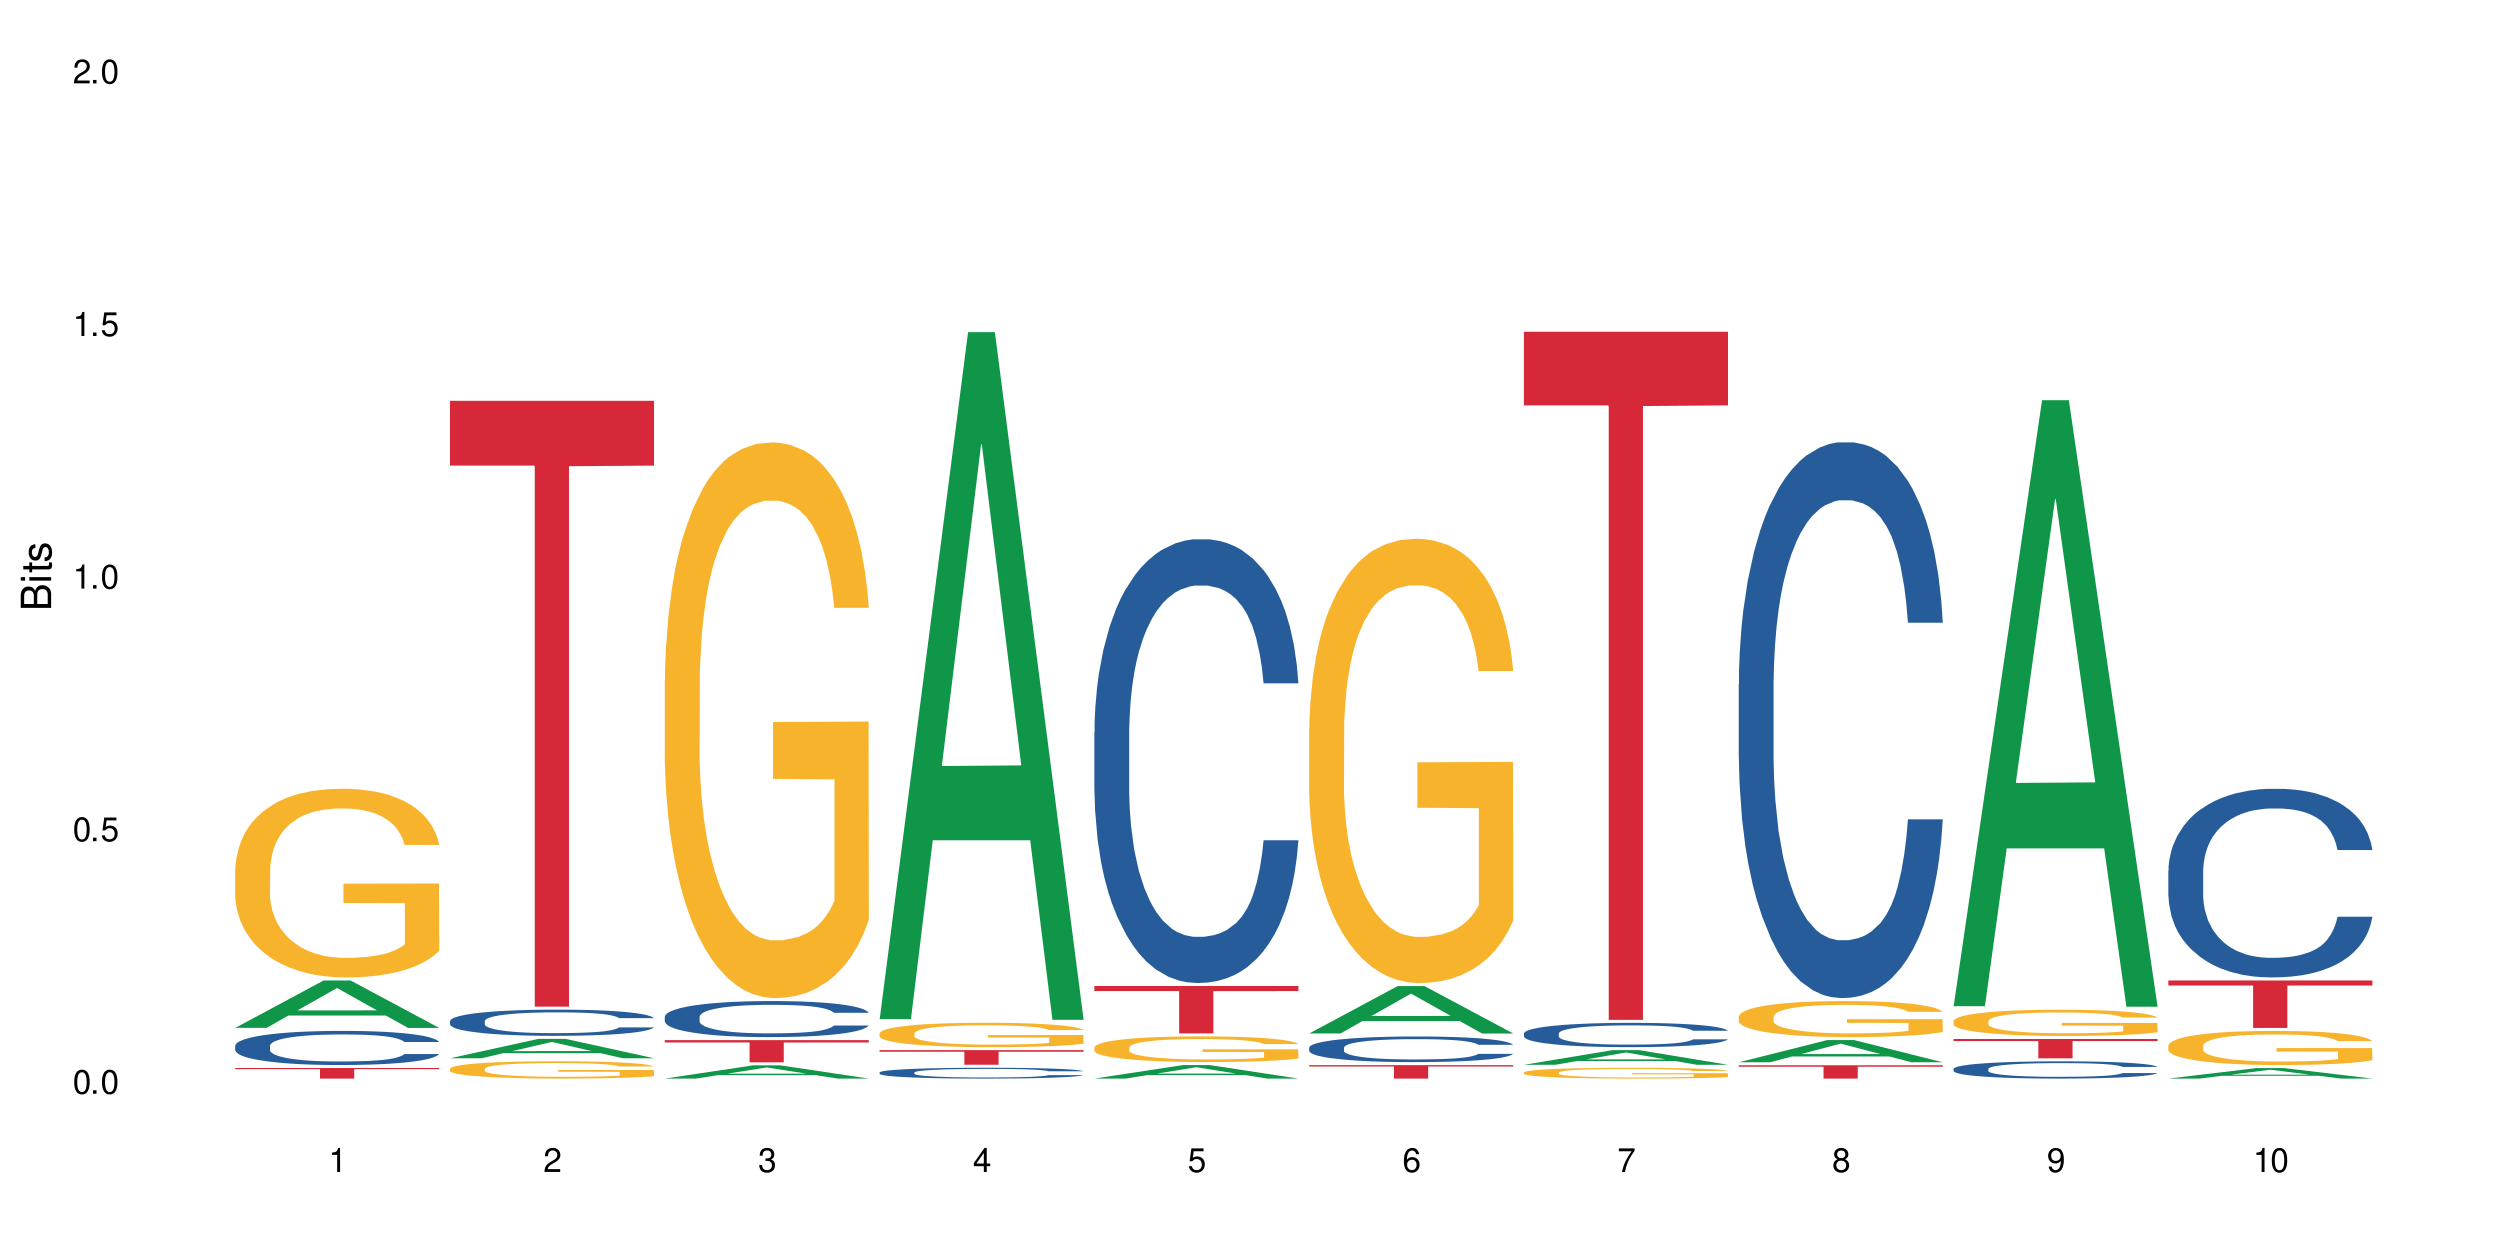
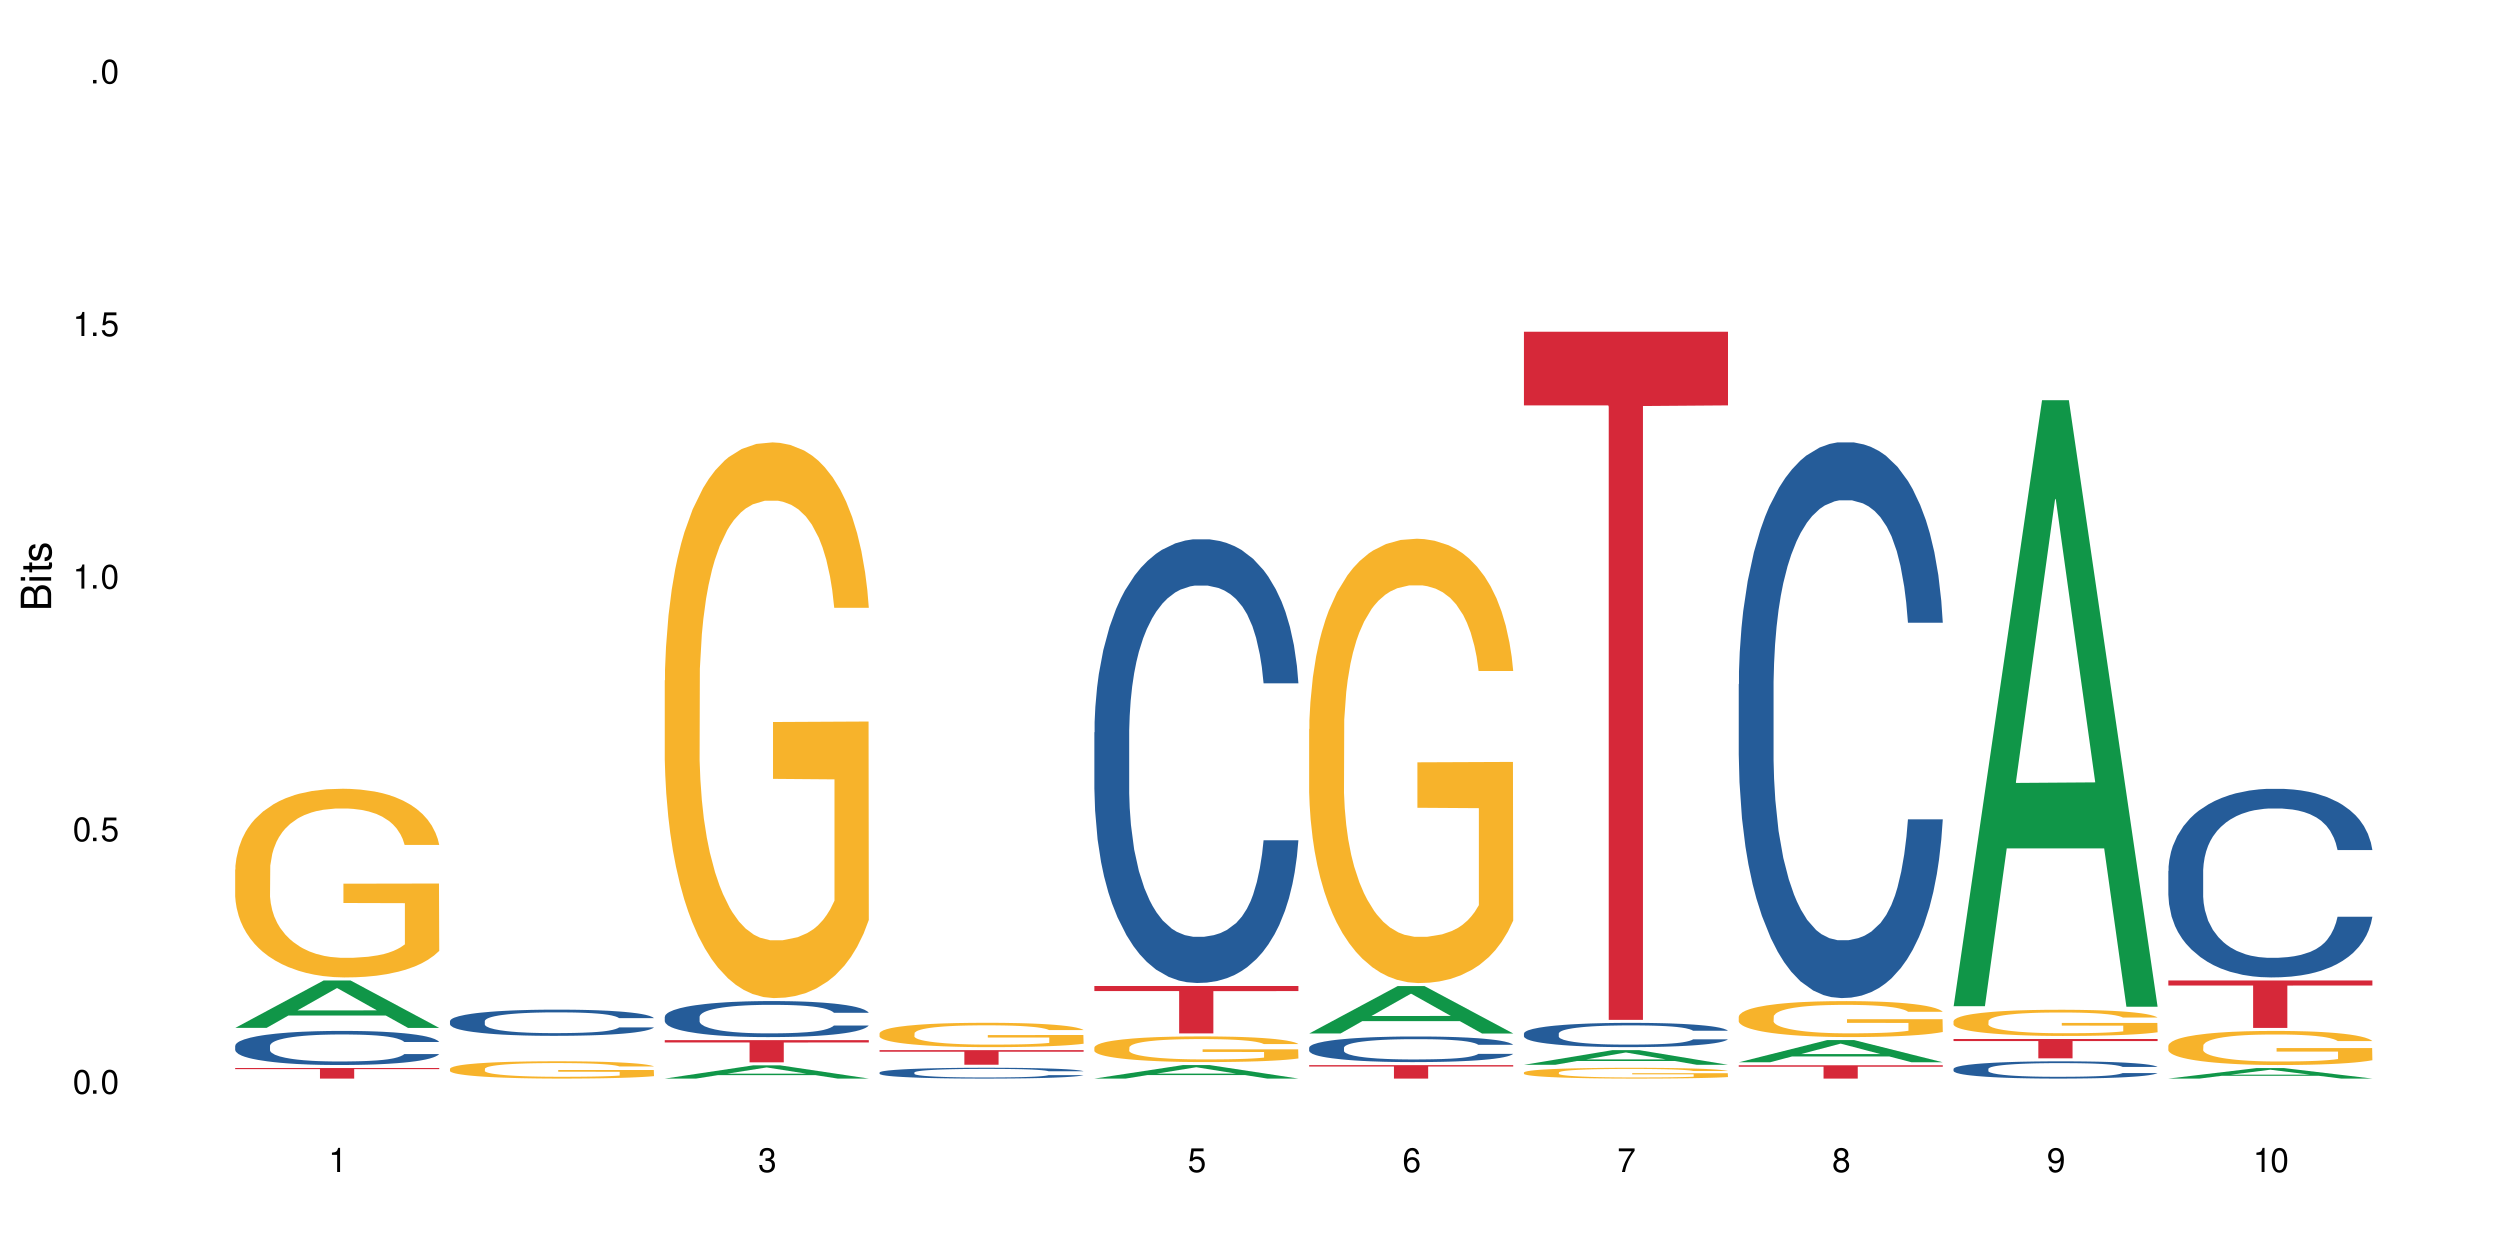
<svg xmlns="http://www.w3.org/2000/svg" xmlns:xlink="http://www.w3.org/1999/xlink" width="720" height="360" viewBox="0 0 720 360">
  <defs>
    <g>
      <g id="glyph-0-0">
</g>
      <g id="glyph-0-1">
        <path d="M 2.641 -6.938 C 2 -6.938 1.422 -6.656 1.078 -6.172 C 0.641 -5.562 0.406 -4.641 0.406 -3.359 C 0.406 -1.016 1.188 0.219 2.641 0.219 C 4.078 0.219 4.859 -1.016 4.859 -3.297 C 4.859 -4.641 4.656 -5.547 4.203 -6.172 C 3.844 -6.656 3.281 -6.938 2.641 -6.938 Z M 2.641 -6.188 C 3.547 -6.188 4 -5.25 4 -3.375 C 4 -1.406 3.562 -0.484 2.625 -0.484 C 1.734 -0.484 1.281 -1.438 1.281 -3.344 C 1.281 -5.25 1.734 -6.188 2.641 -6.188 Z M 2.641 -6.188 " />
      </g>
      <g id="glyph-0-2">
        <path d="M 1.828 -1 L 0.828 -1 L 0.828 0 L 1.828 0 Z M 1.828 -1 " />
      </g>
      <g id="glyph-0-3">
        <path d="M 4.562 -6.797 L 1.062 -6.797 L 0.547 -3.094 L 1.328 -3.094 C 1.719 -3.562 2.047 -3.734 2.578 -3.734 C 3.484 -3.734 4.062 -3.109 4.062 -2.094 C 4.062 -1.125 3.484 -0.531 2.578 -0.531 C 1.828 -0.531 1.375 -0.906 1.188 -1.672 L 0.328 -1.672 C 0.453 -1.109 0.547 -0.844 0.75 -0.594 C 1.125 -0.078 1.828 0.219 2.594 0.219 C 3.969 0.219 4.922 -0.781 4.922 -2.219 C 4.922 -3.562 4.031 -4.484 2.719 -4.484 C 2.25 -4.484 1.859 -4.359 1.469 -4.062 L 1.734 -5.969 L 4.562 -5.969 Z M 4.562 -6.797 " />
      </g>
      <g id="glyph-0-4">
        <path d="M 2.484 -4.938 L 2.484 0 L 3.328 0 L 3.328 -6.938 L 2.766 -6.938 C 2.469 -5.875 2.281 -5.734 0.984 -5.562 L 0.984 -4.938 Z M 2.484 -4.938 " />
      </g>
      <g id="glyph-0-5">
-         <path d="M 4.859 -0.828 L 1.281 -0.828 C 1.359 -1.406 1.672 -1.781 2.5 -2.281 L 3.469 -2.828 C 4.406 -3.344 4.906 -4.062 4.906 -4.906 C 4.906 -5.484 4.672 -6.031 4.266 -6.406 C 3.859 -6.766 3.375 -6.938 2.719 -6.938 C 1.859 -6.938 1.219 -6.625 0.844 -6.031 C 0.609 -5.672 0.5 -5.234 0.484 -4.531 L 1.328 -4.531 C 1.359 -5.016 1.406 -5.281 1.531 -5.516 C 1.75 -5.938 2.188 -6.203 2.703 -6.203 C 3.469 -6.203 4.031 -5.641 4.031 -4.891 C 4.031 -4.344 3.719 -3.859 3.125 -3.516 L 2.234 -3 C 0.812 -2.172 0.406 -1.531 0.328 -0.016 L 4.859 -0.016 Z M 4.859 -0.828 " />
-       </g>
+         </g>
      <g id="glyph-0-6">
        <path d="M 2.125 -3.188 L 2.578 -3.188 C 3.5 -3.188 3.984 -2.766 3.984 -1.922 C 3.984 -1.062 3.469 -0.531 2.594 -0.531 C 1.656 -0.531 1.203 -1 1.156 -2.016 L 0.312 -2.016 C 0.344 -1.453 0.438 -1.094 0.609 -0.781 C 0.953 -0.109 1.625 0.219 2.547 0.219 C 3.953 0.219 4.859 -0.625 4.859 -1.938 C 4.859 -2.828 4.516 -3.297 3.703 -3.594 C 4.344 -3.844 4.656 -4.328 4.656 -5.031 C 4.656 -6.219 3.875 -6.938 2.578 -6.938 C 1.203 -6.938 0.484 -6.172 0.453 -4.703 L 1.297 -4.703 C 1.312 -5.125 1.344 -5.359 1.453 -5.578 C 1.641 -5.969 2.062 -6.203 2.594 -6.203 C 3.344 -6.203 3.797 -5.75 3.797 -5 C 3.797 -4.516 3.609 -4.219 3.25 -4.047 C 3.016 -3.953 2.703 -3.922 2.125 -3.906 Z M 2.125 -3.188 " />
      </g>
      <g id="glyph-0-7">
-         <path d="M 3.141 -1.672 L 3.141 0 L 3.984 0 L 3.984 -1.672 L 4.984 -1.672 L 4.984 -2.438 L 3.984 -2.438 L 3.984 -6.938 L 3.359 -6.938 L 0.266 -2.578 L 0.266 -1.672 Z M 3.141 -2.438 L 1 -2.438 L 3.141 -5.5 Z M 3.141 -2.438 " />
-       </g>
+         </g>
      <g id="glyph-0-8">
        <path d="M 4.781 -5.125 C 4.609 -6.266 3.891 -6.938 2.844 -6.938 C 2.094 -6.938 1.422 -6.578 1.031 -5.953 C 0.594 -5.266 0.406 -4.422 0.406 -3.172 C 0.406 -2 0.578 -1.25 0.984 -0.641 C 1.359 -0.078 1.953 0.219 2.703 0.219 C 3.984 0.219 4.922 -0.75 4.922 -2.094 C 4.922 -3.375 4.062 -4.281 2.844 -4.281 C 2.172 -4.281 1.641 -4.031 1.281 -3.516 C 1.281 -5.234 1.828 -6.188 2.797 -6.188 C 3.391 -6.188 3.797 -5.797 3.938 -5.125 Z M 2.734 -3.531 C 3.547 -3.531 4.062 -2.953 4.062 -2.031 C 4.062 -1.156 3.484 -0.531 2.703 -0.531 C 1.922 -0.531 1.328 -1.188 1.328 -2.078 C 1.328 -2.938 1.906 -3.531 2.734 -3.531 Z M 2.734 -3.531 " />
      </g>
      <g id="glyph-0-9">
        <path d="M 4.984 -6.797 L 0.438 -6.797 L 0.438 -5.969 L 4.109 -5.969 C 2.5 -3.656 1.828 -2.234 1.328 0 L 2.219 0 C 2.594 -2.172 3.453 -4.047 4.984 -6.094 Z M 4.984 -6.797 " />
      </g>
      <g id="glyph-0-10">
        <path d="M 3.75 -3.656 C 4.469 -4.094 4.688 -4.438 4.688 -5.078 C 4.688 -6.172 3.844 -6.938 2.641 -6.938 C 1.438 -6.938 0.594 -6.172 0.594 -5.094 C 0.594 -4.438 0.812 -4.094 1.516 -3.656 C 0.734 -3.266 0.359 -2.703 0.359 -1.922 C 0.359 -0.656 1.281 0.219 2.641 0.219 C 3.984 0.219 4.922 -0.656 4.922 -1.922 C 4.922 -2.703 4.531 -3.266 3.75 -3.656 Z M 2.641 -6.188 C 3.359 -6.188 3.812 -5.75 3.812 -5.062 C 3.812 -4.406 3.344 -3.984 2.641 -3.984 C 1.922 -3.984 1.453 -4.406 1.453 -5.078 C 1.453 -5.75 1.922 -6.188 2.641 -6.188 Z M 2.641 -3.266 C 3.484 -3.266 4.062 -2.719 4.062 -1.906 C 4.062 -1.078 3.484 -0.531 2.625 -0.531 C 1.797 -0.531 1.219 -1.094 1.219 -1.906 C 1.219 -2.719 1.781 -3.266 2.641 -3.266 Z M 2.641 -3.266 " />
      </g>
      <g id="glyph-0-11">
        <path d="M 0.516 -1.578 C 0.672 -0.453 1.406 0.219 2.438 0.219 C 3.188 0.219 3.859 -0.141 4.266 -0.766 C 4.688 -1.453 4.891 -2.297 4.891 -3.547 C 4.891 -4.719 4.703 -5.453 4.312 -6.078 C 3.938 -6.641 3.344 -6.938 2.594 -6.938 C 1.297 -6.938 0.359 -5.969 0.359 -4.625 C 0.359 -3.344 1.234 -2.453 2.453 -2.453 C 3.094 -2.453 3.578 -2.672 4.016 -3.203 C 4 -1.484 3.469 -0.531 2.5 -0.531 C 1.906 -0.531 1.484 -0.906 1.359 -1.578 Z M 2.578 -6.203 C 3.375 -6.203 3.969 -5.531 3.969 -4.641 C 3.969 -3.797 3.391 -3.188 2.547 -3.188 C 1.734 -3.188 1.234 -3.766 1.234 -4.688 C 1.234 -5.562 1.797 -6.203 2.578 -6.203 Z M 2.578 -6.203 " />
      </g>
      <g id="glyph-1-0">
</g>
      <g id="glyph-1-1">
        <path d="M 0 -0.953 L 0 -4.891 C 0 -5.719 -0.234 -6.344 -0.734 -6.797 C -1.188 -7.234 -1.812 -7.469 -2.5 -7.469 C -3.547 -7.469 -4.188 -7 -4.625 -5.875 C -4.984 -6.688 -5.625 -7.094 -6.531 -7.094 C -7.172 -7.094 -7.734 -6.859 -8.141 -6.391 C -8.562 -5.922 -8.75 -5.344 -8.75 -4.5 L -8.75 -0.953 Z M -4.984 -2.062 L -7.766 -2.062 L -7.766 -4.219 C -7.766 -4.844 -7.688 -5.203 -7.453 -5.5 C -7.219 -5.812 -6.859 -5.969 -6.375 -5.969 C -5.891 -5.969 -5.531 -5.812 -5.297 -5.5 C -5.062 -5.203 -4.984 -4.844 -4.984 -4.219 Z M -0.984 -2.062 L -4 -2.062 L -4 -4.781 C -4 -5.766 -3.438 -6.359 -2.484 -6.359 C -1.547 -6.359 -0.984 -5.766 -0.984 -4.781 Z M -0.984 -2.062 " />
      </g>
      <g id="glyph-1-2">
        <path d="M -6.281 -1.797 L -6.281 -0.797 L 0 -0.797 L 0 -1.797 Z M -8.75 -1.797 L -8.75 -0.797 L -7.484 -0.797 L -7.484 -1.797 Z M -8.75 -1.797 " />
      </g>
      <g id="glyph-1-3">
        <path d="M -6.281 -3.047 L -6.281 -2.016 L -8.016 -2.016 L -8.016 -1.016 L -6.281 -1.016 L -6.281 -0.172 L -5.469 -0.172 L -5.469 -1.016 L -0.719 -1.016 C -0.078 -1.016 0.281 -1.453 0.281 -2.234 C 0.281 -2.5 0.25 -2.719 0.188 -3.047 L -0.641 -3.047 C -0.609 -2.906 -0.594 -2.766 -0.594 -2.562 C -0.594 -2.141 -0.719 -2.016 -1.156 -2.016 L -5.469 -2.016 L -5.469 -3.047 Z M -6.281 -3.047 " />
      </g>
      <g id="glyph-1-4">
        <path d="M -4.531 -5.25 C -5.766 -5.25 -6.469 -4.422 -6.469 -2.969 C -6.469 -1.516 -5.719 -0.562 -4.547 -0.562 C -3.562 -0.562 -3.094 -1.062 -2.734 -2.562 L -2.516 -3.484 C -2.344 -4.188 -2.094 -4.469 -1.641 -4.469 C -1.047 -4.469 -0.641 -3.875 -0.641 -3 C -0.641 -2.453 -0.797 -2 -1.062 -1.75 C -1.25 -1.594 -1.422 -1.531 -1.875 -1.469 L -1.875 -0.406 C -0.422 -0.453 0.281 -1.266 0.281 -2.922 C 0.281 -4.5 -0.5 -5.516 -1.719 -5.516 C -2.656 -5.516 -3.172 -4.984 -3.469 -3.734 L -3.703 -2.766 C -3.891 -1.953 -4.156 -1.609 -4.594 -1.609 C -5.188 -1.609 -5.547 -2.125 -5.547 -2.938 C -5.547 -3.75 -5.203 -4.172 -4.531 -4.203 Z M -4.531 -5.25 " />
      </g>
    </g>
  </defs>
  <rect x="-72" y="-36" width="864" height="432" fill="rgb(100%, 100%, 100%)" fill-opacity="1" />
  <path fill-rule="nonzero" fill="rgb(6.275%, 58.824%, 28.235%)" fill-opacity="1" d="M 67.73 296.031 L 67.793 296.02 L 93.223 282.367 L 100.945 282.367 L 126.5 296.047 L 117.52 296.047 L 111.117 292.477 L 83.051 292.477 L 76.773 296.031 L 67.73 296.031 L 85.75 290.996 L 108.543 290.984 L 97.176 284.602 L 97.051 284.59 L 96.926 284.629 L 85.688 290.984 L 85.75 290.996 Z M 67.73 296.031 " />
  <path fill-rule="nonzero" fill="rgb(14.51%, 36.078%, 60%)" fill-opacity="1" d="M 67.73 301.18 L 67.801 301.172 L 67.801 300.957 L 68.02 300.613 L 68.52 300.184 L 69.02 299.887 L 70.312 299.359 L 72.102 298.848 L 73.965 298.453 L 75.328 298.219 L 76.547 298.039 L 79.34 297.707 L 81.133 297.539 L 83.066 297.383 L 85.434 297.23 L 87.152 297.141 L 91.023 297 L 93.891 296.938 L 96.113 296.91 L 100.914 296.91 L 103.781 296.945 L 105.859 296.988 L 108.152 297.062 L 110.086 297.141 L 113.457 297.34 L 116.465 297.59 L 117.828 297.734 L 119.977 298.012 L 121.625 298.281 L 122.773 298.516 L 124.062 298.848 L 125.207 299.25 L 126.07 299.707 L 126.5 300.094 L 116.465 300.094 L 115.965 299.734 L 115.391 299.457 L 114.316 299.09 L 113.238 298.828 L 111.734 298.57 L 110.375 298.398 L 108.512 298.227 L 106.863 298.121 L 105.141 298.039 L 103.492 297.984 L 100.34 297.934 L 96.684 297.934 L 95.324 297.949 L 92.527 298.023 L 91.023 298.086 L 88.871 298.211 L 87.367 298.328 L 85.578 298.508 L 84.359 298.66 L 82.852 298.891 L 81.777 299.098 L 80.559 299.395 L 79.844 299.617 L 79.199 299.871 L 78.625 300.164 L 78.195 300.48 L 77.906 300.812 L 77.766 301.137 L 77.766 302.527 L 77.906 302.848 L 78.266 303.227 L 79.199 303.773 L 80.559 304.25 L 82.137 304.625 L 83.641 304.895 L 84.5 305.02 L 85.648 305.164 L 87.441 305.344 L 90.02 305.523 L 91.523 305.594 L 93.816 305.664 L 96.184 305.703 L 99.336 305.703 L 102.133 305.664 L 103.996 305.621 L 105.93 305.551 L 108.582 305.398 L 110.23 305.254 L 111.664 305.082 L 112.738 304.91 L 113.457 304.77 L 114.531 304.492 L 115.391 304.184 L 116.035 303.871 L 116.465 303.566 L 126.5 303.566 L 126.07 303.926 L 125.422 304.273 L 124.777 304.535 L 123.777 304.848 L 122.629 305.129 L 120.98 305.441 L 119.617 305.648 L 117.828 305.871 L 116.18 306.043 L 114.387 306.195 L 111.734 306.375 L 110.016 306.465 L 108.152 306.547 L 105.93 306.617 L 103.137 306.68 L 100.125 306.715 L 97.328 306.723 L 94.32 306.707 L 92.098 306.672 L 89.16 306.59 L 85.504 306.43 L 82.852 306.258 L 80.773 306.086 L 78.984 305.906 L 76.977 305.664 L 74.395 305.27 L 72.82 304.965 L 71.746 304.715 L 70.527 304.363 L 69.664 304.051 L 68.664 303.547 L 67.945 302.91 L 67.73 302.418 Z M 67.73 301.18 " />
  <path fill-rule="nonzero" fill="rgb(96.863%, 70.196%, 16.863%)" fill-opacity="1" d="M 67.73 250.434 L 67.801 250.387 L 67.801 249.391 L 68.09 247.16 L 68.805 244.082 L 69.738 241.551 L 70.742 239.566 L 71.387 238.523 L 72.461 237.035 L 73.395 235.941 L 75.758 233.711 L 78.77 231.625 L 80.418 230.73 L 82.281 229.887 L 84.93 228.945 L 86.148 228.598 L 89.875 227.805 L 94.105 227.309 L 98.762 227.156 L 100.914 227.207 L 103.852 227.406 L 107.863 227.953 L 110.16 228.449 L 111.949 228.945 L 113.812 229.59 L 116.105 230.582 L 118.258 231.773 L 119.977 232.965 L 121.695 234.453 L 123.129 236.043 L 124.348 237.777 L 125.422 239.863 L 126.07 241.602 L 126.5 243.336 L 116.535 243.336 L 115.965 241.602 L 115.32 240.262 L 114.242 238.621 L 113.168 237.43 L 112.094 236.488 L 110.086 235.199 L 108.367 234.402 L 106.215 233.711 L 104.137 233.262 L 101.773 232.965 L 100.34 232.867 L 96.543 232.867 L 93.102 233.215 L 91.094 233.609 L 89.66 234.008 L 87.656 234.75 L 86.438 235.348 L 85.719 235.742 L 83.57 237.281 L 82.137 238.672 L 81.348 239.613 L 80.344 241.105 L 79.629 242.445 L 78.84 244.43 L 78.41 245.918 L 77.836 249.293 L 77.766 258.227 L 77.98 260.113 L 78.41 262.148 L 78.984 263.934 L 79.844 265.82 L 80.703 267.258 L 82.207 269.195 L 83.496 270.484 L 84.5 271.328 L 86.438 272.668 L 87.227 273.117 L 89.09 274.008 L 91.023 274.703 L 93.387 275.301 L 95.18 275.598 L 98.047 275.844 L 101.703 275.844 L 106 275.547 L 108.727 275.148 L 110.59 274.754 L 111.809 274.406 L 113.312 273.859 L 114.387 273.363 L 115.391 272.816 L 116.609 271.973 L 116.609 260.113 L 98.906 260.062 L 98.906 254.504 L 126.426 254.453 L 126.5 273.859 L 124.992 275.199 L 123.129 276.488 L 121.34 277.484 L 119.477 278.328 L 116.824 279.27 L 114.672 279.863 L 111.375 280.559 L 108.367 281.008 L 105.215 281.305 L 102.418 281.453 L 99.121 281.504 L 96.184 281.402 L 93.031 281.105 L 90.52 280.707 L 88.227 280.211 L 85.934 279.566 L 83.066 278.523 L 81.203 277.68 L 79.27 276.641 L 77.336 275.398 L 75.613 274.059 L 74.469 273.016 L 73.32 271.824 L 72.102 270.336 L 70.957 268.648 L 70.098 267.109 L 69.309 265.375 L 68.734 263.734 L 68.16 261.5 L 67.875 259.715 L 67.73 258.176 Z M 67.73 250.434 " />
  <path fill-rule="nonzero" fill="rgb(83.922%, 15.686%, 22.353%)" fill-opacity="1" d="M 67.73 307.59 L 126.5 307.59 L 126.5 307.914 L 102.008 307.918 L 102.008 310.633 L 92.152 310.633 L 92.152 307.918 L 92.008 307.914 L 67.73 307.914 Z M 67.73 307.59 " />
-   <path fill-rule="nonzero" fill="rgb(6.275%, 58.824%, 28.235%)" fill-opacity="1" d="M 129.594 304.777 L 129.656 304.773 L 155.082 299.188 L 162.805 299.188 L 188.359 304.781 L 179.383 304.781 L 172.977 303.32 L 144.91 303.32 L 138.633 304.777 L 129.594 304.777 L 147.613 302.719 L 170.402 302.711 L 159.039 300.102 L 158.914 300.094 L 158.789 300.109 L 147.547 302.711 L 147.613 302.719 Z M 129.594 304.777 " />
  <path fill-rule="nonzero" fill="rgb(14.51%, 36.078%, 60%)" fill-opacity="1" d="M 129.594 294.062 L 129.664 294.055 L 129.664 293.891 L 129.879 293.629 L 130.379 293.297 L 130.883 293.07 L 132.172 292.664 L 133.965 292.27 L 135.828 291.965 L 137.188 291.785 L 138.406 291.648 L 141.203 291.395 L 142.992 291.262 L 144.93 291.145 L 147.293 291.027 L 149.016 290.961 L 152.883 290.848 L 155.75 290.801 L 157.973 290.781 L 162.773 290.781 L 165.641 290.809 L 167.719 290.844 L 170.012 290.898 L 171.949 290.961 L 175.316 291.109 L 178.324 291.305 L 179.688 291.414 L 181.836 291.629 L 183.484 291.836 L 184.633 292.016 L 185.922 292.27 L 187.07 292.578 L 187.93 292.93 L 188.359 293.227 L 178.324 293.227 L 177.824 292.953 L 177.25 292.738 L 176.176 292.457 L 175.102 292.254 L 173.598 292.055 L 172.234 291.926 L 170.371 291.793 L 168.723 291.711 L 167.004 291.648 L 165.355 291.605 L 162.199 291.566 L 158.547 291.566 L 157.184 291.578 L 154.391 291.637 L 152.883 291.684 L 150.734 291.781 L 149.23 291.871 L 147.438 292.008 L 146.219 292.125 L 144.715 292.305 L 143.641 292.461 L 142.422 292.691 L 141.703 292.863 L 141.059 293.055 L 140.484 293.281 L 140.055 293.523 L 139.77 293.777 L 139.625 294.027 L 139.625 295.098 L 139.77 295.344 L 140.129 295.633 L 141.059 296.055 L 142.422 296.418 L 143.996 296.711 L 145.504 296.914 L 146.363 297.012 L 147.508 297.121 L 149.301 297.262 L 151.879 297.398 L 153.387 297.453 L 155.68 297.508 L 158.043 297.535 L 161.199 297.535 L 163.992 297.508 L 165.855 297.473 L 167.789 297.418 L 170.441 297.301 L 172.09 297.191 L 173.523 297.062 L 174.598 296.93 L 175.316 296.82 L 176.391 296.605 L 177.25 296.371 L 177.895 296.129 L 178.324 295.895 L 188.359 295.895 L 187.93 296.172 L 187.285 296.441 L 186.641 296.641 L 185.637 296.883 L 184.488 297.094 L 182.84 297.336 L 181.48 297.496 L 179.688 297.668 L 178.039 297.797 L 176.246 297.914 L 173.598 298.055 L 171.875 298.121 L 170.012 298.184 L 167.789 298.238 L 164.996 298.289 L 161.984 298.316 L 159.191 298.324 L 156.18 298.309 L 153.957 298.281 L 151.02 298.219 L 147.367 298.094 L 144.715 297.965 L 142.637 297.832 L 140.844 297.695 L 138.836 297.508 L 136.258 297.207 L 134.68 296.973 L 133.605 296.777 L 132.387 296.508 L 131.527 296.27 L 130.523 295.883 L 129.809 295.391 L 129.594 295.012 Z M 129.594 294.062 " />
  <path fill-rule="nonzero" fill="rgb(96.863%, 70.196%, 16.863%)" fill-opacity="1" d="M 129.594 307.781 L 129.664 307.777 L 129.664 307.688 L 129.949 307.48 L 130.668 307.199 L 131.598 306.969 L 132.602 306.785 L 133.246 306.688 L 134.32 306.551 L 135.254 306.453 L 137.617 306.246 L 140.629 306.055 L 142.277 305.973 L 144.141 305.898 L 146.793 305.809 L 148.012 305.777 L 151.738 305.707 L 155.965 305.66 L 160.625 305.645 L 162.773 305.652 L 165.711 305.668 L 169.727 305.719 L 172.02 305.766 L 173.812 305.809 L 175.676 305.871 L 177.969 305.961 L 180.117 306.07 L 181.836 306.18 L 183.559 306.316 L 184.992 306.461 L 186.211 306.621 L 187.285 306.812 L 187.93 306.973 L 188.359 307.133 L 178.398 307.133 L 177.824 306.973 L 177.18 306.848 L 176.105 306.699 L 175.031 306.59 L 173.953 306.504 L 171.949 306.383 L 170.227 306.312 L 168.078 306.246 L 166 306.207 L 163.633 306.18 L 162.199 306.172 L 158.402 306.172 L 154.961 306.203 L 152.957 306.238 L 151.523 306.273 L 149.516 306.344 L 148.297 306.398 L 147.582 306.434 L 145.43 306.574 L 143.996 306.703 L 143.207 306.789 L 142.207 306.926 L 141.488 307.051 L 140.699 307.23 L 140.27 307.367 L 139.695 307.676 L 139.625 308.496 L 139.84 308.672 L 140.27 308.855 L 140.844 309.02 L 141.703 309.195 L 142.562 309.324 L 144.07 309.504 L 145.359 309.621 L 146.363 309.699 L 148.297 309.82 L 149.086 309.863 L 150.949 309.945 L 152.883 310.008 L 155.25 310.062 L 157.039 310.09 L 159.906 310.113 L 163.562 310.113 L 167.863 310.086 L 170.586 310.051 L 172.449 310.012 L 173.668 309.98 L 175.172 309.93 L 176.246 309.887 L 177.25 309.836 L 178.469 309.758 L 178.469 308.672 L 160.766 308.664 L 160.766 308.156 L 188.289 308.152 L 188.359 309.93 L 186.855 310.055 L 184.992 310.172 L 183.199 310.262 L 181.336 310.34 L 178.684 310.426 L 176.535 310.48 L 173.238 310.547 L 170.227 310.586 L 167.074 310.613 L 164.277 310.629 L 160.984 310.633 L 158.043 310.625 L 154.891 310.598 L 152.383 310.559 L 150.09 310.516 L 147.797 310.453 L 144.93 310.359 L 143.066 310.281 L 141.129 310.188 L 139.195 310.074 L 137.477 309.949 L 136.328 309.855 L 135.184 309.746 L 133.965 309.609 L 132.816 309.453 L 131.957 309.312 L 131.168 309.152 L 130.594 309.004 L 130.023 308.797 L 129.734 308.633 L 129.594 308.492 Z M 129.594 307.781 " />
-   <path fill-rule="nonzero" fill="rgb(83.922%, 15.686%, 22.353%)" fill-opacity="1" d="M 129.594 115.422 L 188.359 115.422 L 188.359 134.102 L 163.867 134.266 L 163.867 289.918 L 154.012 289.918 L 154.012 134.43 L 153.871 134.102 L 129.594 134.102 Z M 129.594 115.422 " />
  <path fill-rule="nonzero" fill="rgb(6.275%, 58.824%, 28.235%)" fill-opacity="1" d="M 191.453 310.629 L 191.516 310.625 L 216.945 306.816 L 224.668 306.816 L 250.219 310.633 L 241.242 310.633 L 234.84 309.637 L 206.773 309.637 L 200.492 310.629 L 191.453 310.629 L 209.473 309.223 L 232.266 309.219 L 220.898 307.438 L 220.773 307.434 L 220.648 307.445 L 209.41 309.219 L 209.473 309.223 Z M 191.453 310.629 " />
  <path fill-rule="nonzero" fill="rgb(14.51%, 36.078%, 60%)" fill-opacity="1" d="M 191.453 292.828 L 191.523 292.82 L 191.523 292.59 L 191.738 292.23 L 192.242 291.777 L 192.742 291.465 L 194.031 290.902 L 195.824 290.363 L 197.688 289.945 L 199.051 289.699 L 200.27 289.512 L 203.062 289.16 L 204.855 288.98 L 206.789 288.82 L 209.156 288.656 L 210.875 288.562 L 214.746 288.41 L 217.613 288.344 L 219.832 288.316 L 224.637 288.316 L 227.5 288.355 L 229.582 288.402 L 231.875 288.477 L 233.809 288.562 L 237.176 288.77 L 240.188 289.035 L 241.547 289.188 L 243.699 289.48 L 245.348 289.766 L 246.492 290.012 L 247.785 290.363 L 248.93 290.789 L 249.789 291.273 L 250.219 291.68 L 240.188 291.68 L 239.684 291.301 L 239.113 291.008 L 238.035 290.621 L 236.961 290.344 L 235.457 290.07 L 234.094 289.891 L 232.23 289.711 L 230.582 289.598 L 228.863 289.512 L 227.215 289.453 L 224.062 289.398 L 220.406 289.398 L 219.043 289.414 L 216.25 289.492 L 214.746 289.559 L 212.594 289.691 L 211.09 289.812 L 209.297 290.004 L 208.078 290.164 L 206.574 290.41 L 205.5 290.629 L 204.281 290.941 L 203.566 291.18 L 202.918 291.445 L 202.348 291.758 L 201.918 292.09 L 201.629 292.438 L 201.484 292.781 L 201.484 294.25 L 201.629 294.59 L 201.988 294.988 L 202.918 295.566 L 204.281 296.07 L 205.859 296.469 L 207.363 296.754 L 208.223 296.887 L 209.371 297.035 L 211.16 297.227 L 213.742 297.414 L 215.246 297.492 L 217.539 297.566 L 219.906 297.605 L 223.059 297.605 L 225.852 297.566 L 227.715 297.52 L 229.652 297.445 L 232.305 297.281 L 233.953 297.133 L 235.387 296.949 L 236.461 296.77 L 237.176 296.621 L 238.254 296.324 L 239.113 296.004 L 239.758 295.672 L 240.188 295.348 L 250.219 295.348 L 249.789 295.727 L 249.145 296.098 L 248.5 296.371 L 247.496 296.703 L 246.352 297 L 244.703 297.332 L 243.34 297.547 L 241.547 297.785 L 239.898 297.965 L 238.109 298.125 L 235.457 298.316 L 233.738 298.41 L 231.875 298.496 L 229.652 298.57 L 226.855 298.637 L 223.848 298.676 L 221.051 298.688 L 218.043 298.668 L 215.82 298.629 L 212.883 298.543 L 209.227 298.371 L 206.574 298.191 L 204.496 298.012 L 202.703 297.824 L 200.699 297.566 L 198.117 297.148 L 196.543 296.828 L 195.465 296.562 L 194.246 296.191 L 193.387 295.859 L 192.383 295.332 L 191.668 294.656 L 191.453 294.137 Z M 191.453 292.828 " />
  <path fill-rule="nonzero" fill="rgb(96.863%, 70.196%, 16.863%)" fill-opacity="1" d="M 191.453 195.957 L 191.523 195.809 L 191.523 192.887 L 191.812 186.309 L 192.527 177.25 L 193.461 169.793 L 194.461 163.949 L 195.109 160.879 L 196.184 156.492 L 197.113 153.277 L 199.48 146.699 L 202.488 140.562 L 204.137 137.93 L 206 135.445 L 208.652 132.668 L 209.871 131.645 L 213.598 129.309 L 217.828 127.848 L 222.484 127.406 L 224.637 127.555 L 227.574 128.137 L 231.586 129.746 L 233.879 131.207 L 235.672 132.668 L 237.535 134.57 L 239.828 137.492 L 241.98 141 L 243.699 144.508 L 245.418 148.895 L 246.852 153.57 L 248.07 158.688 L 249.145 164.824 L 249.789 169.941 L 250.219 175.055 L 240.258 175.055 L 239.684 169.941 L 239.039 165.992 L 237.965 161.172 L 236.891 157.664 L 235.816 154.887 L 233.809 151.086 L 232.09 148.746 L 229.938 146.699 L 227.859 145.387 L 225.496 144.508 L 224.062 144.215 L 220.262 144.215 L 216.824 145.238 L 214.816 146.41 L 213.383 147.578 L 211.375 149.77 L 210.156 151.523 L 209.441 152.691 L 207.293 157.223 L 205.859 161.316 L 205.07 164.094 L 204.066 168.477 L 203.348 172.426 L 202.562 178.27 L 202.133 182.656 L 201.559 192.594 L 201.484 218.902 L 201.703 224.457 L 202.133 230.449 L 202.703 235.711 L 203.566 241.266 L 204.426 245.504 L 205.93 251.203 L 207.219 255.004 L 208.223 257.488 L 210.156 261.438 L 210.945 262.75 L 212.809 265.383 L 214.746 267.43 L 217.109 269.184 L 218.902 270.059 L 221.77 270.789 L 225.422 270.789 L 229.723 269.914 L 232.445 268.742 L 234.309 267.574 L 235.527 266.551 L 237.035 264.945 L 238.109 263.48 L 239.113 261.875 L 240.332 259.391 L 240.332 224.457 L 222.629 224.312 L 222.629 207.941 L 250.148 207.797 L 250.219 264.945 L 248.715 268.891 L 246.852 272.691 L 245.059 275.613 L 243.195 278.098 L 240.547 280.875 L 238.395 282.629 L 235.098 284.676 L 232.09 285.992 L 228.934 286.867 L 226.141 287.305 L 222.844 287.453 L 219.906 287.16 L 216.75 286.281 L 214.242 285.113 L 211.949 283.652 L 209.656 281.754 L 206.789 278.684 L 204.926 276.199 L 202.992 273.129 L 201.055 269.477 L 199.336 265.527 L 198.191 262.461 L 197.043 258.953 L 195.824 254.566 L 194.68 249.598 L 193.816 245.066 L 193.031 239.949 L 192.457 235.129 L 191.883 228.551 L 191.598 223.289 L 191.453 218.758 Z M 191.453 195.957 " />
  <path fill-rule="nonzero" fill="rgb(83.922%, 15.686%, 22.353%)" fill-opacity="1" d="M 191.453 299.551 L 250.219 299.551 L 250.219 300.234 L 225.727 300.242 L 225.727 305.949 L 215.875 305.949 L 215.875 300.246 L 215.73 300.234 L 191.453 300.234 Z M 191.453 299.551 " />
-   <path fill-rule="nonzero" fill="rgb(6.275%, 58.824%, 28.235%)" fill-opacity="1" d="M 253.312 293.512 L 253.375 293.324 L 278.805 95.66 L 286.527 95.66 L 312.082 293.695 L 303.102 293.695 L 296.699 242.004 L 268.633 242.004 L 262.355 293.512 L 253.312 293.512 L 271.332 220.617 L 294.125 220.434 L 282.762 128.016 L 282.633 127.828 L 282.508 128.387 L 271.27 220.434 L 271.332 220.617 Z M 253.312 293.512 " />
  <path fill-rule="nonzero" fill="rgb(14.51%, 36.078%, 60%)" fill-opacity="1" d="M 253.312 308.871 L 253.387 308.867 L 253.387 308.801 L 253.602 308.691 L 254.102 308.555 L 254.605 308.461 L 255.895 308.293 L 257.684 308.133 L 259.547 308.008 L 260.91 307.934 L 262.129 307.875 L 264.922 307.77 L 266.715 307.715 L 268.652 307.668 L 271.016 307.617 L 272.734 307.59 L 276.605 307.543 L 279.473 307.523 L 281.695 307.516 L 286.496 307.516 L 289.363 307.527 L 291.441 307.543 L 293.734 307.562 L 295.668 307.59 L 299.039 307.652 L 302.047 307.734 L 303.41 307.777 L 305.559 307.867 L 307.207 307.953 L 308.355 308.027 L 309.645 308.133 L 310.793 308.258 L 311.652 308.406 L 312.082 308.527 L 302.047 308.527 L 301.547 308.414 L 300.973 308.324 L 299.898 308.207 L 298.824 308.125 L 297.316 308.043 L 295.957 307.988 L 294.094 307.934 L 292.445 307.902 L 290.723 307.875 L 289.074 307.859 L 285.922 307.84 L 282.266 307.84 L 280.906 307.848 L 278.109 307.871 L 276.605 307.891 L 274.457 307.93 L 272.949 307.965 L 271.16 308.023 L 269.941 308.07 L 268.434 308.145 L 267.359 308.211 L 266.141 308.305 L 265.426 308.375 L 264.781 308.457 L 264.207 308.551 L 263.777 308.648 L 263.492 308.754 L 263.348 308.859 L 263.348 309.301 L 263.492 309.402 L 263.848 309.523 L 264.781 309.695 L 266.141 309.848 L 267.719 309.965 L 269.223 310.051 L 270.082 310.09 L 271.23 310.137 L 273.023 310.195 L 275.602 310.25 L 277.105 310.273 L 279.402 310.297 L 281.766 310.309 L 284.918 310.309 L 287.715 310.297 L 289.578 310.281 L 291.512 310.258 L 294.164 310.211 L 295.812 310.164 L 297.246 310.109 L 298.32 310.059 L 299.039 310.012 L 300.113 309.922 L 300.973 309.828 L 301.617 309.727 L 302.047 309.629 L 312.082 309.629 L 311.652 309.742 L 311.008 309.855 L 310.363 309.938 L 309.359 310.035 L 308.211 310.125 L 306.562 310.227 L 305.203 310.289 L 303.41 310.363 L 301.762 310.414 L 299.969 310.465 L 297.316 310.52 L 295.598 310.551 L 293.734 310.574 L 291.512 310.598 L 288.719 310.617 L 285.707 310.629 L 282.914 310.633 L 279.902 310.625 L 277.68 310.617 L 274.742 310.59 L 271.086 310.539 L 268.434 310.484 L 266.355 310.43 L 264.566 310.375 L 262.559 310.297 L 259.98 310.172 L 258.402 310.074 L 257.328 309.996 L 256.109 309.883 L 255.25 309.785 L 254.246 309.625 L 253.527 309.422 L 253.312 309.266 Z M 253.312 308.871 " />
  <path fill-rule="nonzero" fill="rgb(96.863%, 70.196%, 16.863%)" fill-opacity="1" d="M 253.312 297.566 L 253.387 297.562 L 253.387 297.434 L 253.672 297.145 L 254.387 296.746 L 255.32 296.422 L 256.324 296.164 L 256.969 296.027 L 258.043 295.836 L 258.977 295.695 L 261.34 295.406 L 264.352 295.137 L 266 295.023 L 267.863 294.914 L 270.516 294.793 L 271.73 294.746 L 275.461 294.645 L 279.688 294.582 L 284.348 294.562 L 286.496 294.566 L 289.434 294.594 L 293.449 294.664 L 295.742 294.727 L 297.531 294.793 L 299.395 294.875 L 301.691 295.004 L 303.84 295.156 L 305.559 295.312 L 307.281 295.504 L 308.715 295.707 L 309.93 295.934 L 311.008 296.203 L 311.652 296.426 L 312.082 296.652 L 302.121 296.652 L 301.547 296.426 L 300.902 296.254 L 299.824 296.043 L 298.75 295.887 L 297.676 295.766 L 295.668 295.602 L 293.949 295.496 L 291.801 295.406 L 289.723 295.348 L 287.355 295.312 L 285.922 295.297 L 282.125 295.297 L 278.684 295.344 L 276.676 295.395 L 275.242 295.445 L 273.238 295.543 L 272.02 295.617 L 271.301 295.672 L 269.152 295.867 L 267.719 296.047 L 266.93 296.172 L 265.926 296.363 L 265.211 296.535 L 264.422 296.793 L 263.992 296.984 L 263.418 297.422 L 263.348 298.574 L 263.562 298.816 L 263.992 299.082 L 264.566 299.312 L 265.426 299.555 L 266.285 299.742 L 267.789 299.992 L 269.082 300.16 L 270.082 300.266 L 272.02 300.441 L 272.809 300.5 L 274.672 300.613 L 276.605 300.703 L 278.973 300.781 L 280.762 300.82 L 283.629 300.852 L 287.285 300.852 L 291.586 300.812 L 294.309 300.762 L 296.172 300.711 L 297.391 300.664 L 298.895 300.594 L 299.969 300.531 L 300.973 300.461 L 302.191 300.352 L 302.191 298.816 L 284.488 298.812 L 284.488 298.094 L 312.008 298.086 L 312.082 300.594 L 310.578 300.766 L 308.715 300.934 L 306.922 301.062 L 305.059 301.172 L 302.406 301.293 L 300.258 301.371 L 296.961 301.461 L 293.949 301.516 L 290.797 301.555 L 288 301.574 L 284.703 301.582 L 281.766 301.57 L 278.613 301.531 L 276.105 301.48 L 273.812 301.414 L 271.516 301.332 L 268.652 301.195 L 266.789 301.09 L 264.852 300.953 L 262.918 300.793 L 261.195 300.621 L 260.051 300.484 L 258.902 300.332 L 257.684 300.141 L 256.539 299.922 L 255.68 299.723 L 254.891 299.496 L 254.316 299.285 L 253.742 298.996 L 253.457 298.766 L 253.312 298.566 Z M 253.312 297.566 " />
  <path fill-rule="nonzero" fill="rgb(83.922%, 15.686%, 22.353%)" fill-opacity="1" d="M 253.312 302.445 L 312.082 302.445 L 312.082 302.895 L 287.59 302.898 L 287.59 306.652 L 277.734 306.652 L 277.734 302.902 L 277.594 302.895 L 253.312 302.895 Z M 253.312 302.445 " />
  <path fill-rule="nonzero" fill="rgb(6.275%, 58.824%, 28.235%)" fill-opacity="1" d="M 315.176 310.629 L 315.238 310.625 L 340.664 306.746 L 348.387 306.746 L 373.941 310.633 L 364.965 310.633 L 358.559 309.617 L 330.496 309.617 L 324.215 310.629 L 315.176 310.629 L 333.195 309.199 L 355.984 309.195 L 344.621 307.379 L 344.496 307.375 L 344.371 307.387 L 333.133 309.195 L 333.195 309.199 Z M 315.176 310.629 " />
  <path fill-rule="nonzero" fill="rgb(14.51%, 36.078%, 60%)" fill-opacity="1" d="M 315.176 210.926 L 315.246 210.809 L 315.246 208.008 L 315.461 203.566 L 315.961 197.961 L 316.465 194.105 L 317.754 187.215 L 319.547 180.559 L 321.41 175.418 L 322.77 172.383 L 323.988 170.047 L 326.785 165.727 L 328.578 163.504 L 330.512 161.52 L 332.875 159.535 L 334.598 158.367 L 338.465 156.496 L 341.332 155.68 L 343.555 155.328 L 348.355 155.328 L 351.223 155.797 L 353.301 156.383 L 355.594 157.316 L 357.531 158.367 L 360.898 160.938 L 363.91 164.207 L 365.27 166.074 L 367.422 169.695 L 369.07 173.199 L 370.215 176.238 L 371.504 180.559 L 372.652 185.816 L 373.512 191.77 L 373.941 196.793 L 363.91 196.793 L 363.406 192.121 L 362.832 188.5 L 361.758 183.711 L 360.684 180.324 L 359.18 176.938 L 357.816 174.719 L 355.953 172.5 L 354.305 171.098 L 352.586 170.047 L 350.938 169.348 L 347.785 168.645 L 344.129 168.645 L 342.766 168.879 L 339.973 169.812 L 338.465 170.629 L 336.316 172.266 L 334.812 173.785 L 333.02 176.121 L 331.801 178.105 L 330.297 181.141 L 329.223 183.828 L 328.004 187.684 L 327.285 190.602 L 326.641 193.875 L 326.066 197.727 L 325.637 201.816 L 325.352 206.137 L 325.207 210.344 L 325.207 228.445 L 325.352 232.652 L 325.711 237.555 L 326.641 244.68 L 328.004 250.871 L 329.578 255.777 L 331.086 259.281 L 331.945 260.918 L 333.09 262.785 L 334.883 265.121 L 337.465 267.457 L 338.969 268.391 L 341.262 269.324 L 343.625 269.793 L 346.781 269.793 L 349.574 269.324 L 351.438 268.742 L 353.375 267.809 L 356.023 265.82 L 357.672 263.953 L 359.105 261.734 L 360.184 259.516 L 360.898 257.645 L 361.973 254.023 L 362.832 250.055 L 363.48 245.965 L 363.91 241.996 L 373.941 241.996 L 373.512 246.668 L 372.867 251.223 L 372.223 254.609 L 371.219 258.695 L 370.07 262.316 L 368.422 266.406 L 367.062 269.094 L 365.27 272.012 L 363.621 274.23 L 361.832 276.219 L 359.18 278.555 L 357.457 279.723 L 355.594 280.773 L 353.375 281.707 L 350.578 282.523 L 347.57 282.992 L 344.773 283.109 L 341.762 282.875 L 339.543 282.406 L 336.602 281.355 L 332.949 279.254 L 330.297 277.035 L 328.219 274.816 L 326.426 272.48 L 324.418 269.324 L 321.84 264.188 L 320.262 260.215 L 319.188 256.945 L 317.969 252.391 L 317.109 248.301 L 316.105 241.762 L 315.391 233.469 L 315.176 227.043 Z M 315.176 210.926 " />
  <path fill-rule="nonzero" fill="rgb(96.863%, 70.196%, 16.863%)" fill-opacity="1" d="M 315.176 301.652 L 315.246 301.645 L 315.246 301.508 L 315.531 301.207 L 316.25 300.785 L 317.18 300.441 L 318.184 300.172 L 318.828 300.027 L 319.906 299.828 L 320.836 299.68 L 323.203 299.375 L 326.211 299.09 L 327.859 298.969 L 329.723 298.852 L 332.375 298.727 L 333.594 298.676 L 337.32 298.57 L 341.547 298.504 L 346.207 298.48 L 348.355 298.488 L 351.297 298.516 L 355.309 298.59 L 357.602 298.656 L 359.395 298.727 L 361.258 298.812 L 363.551 298.949 L 365.699 299.109 L 367.422 299.273 L 369.141 299.477 L 370.574 299.691 L 371.793 299.93 L 372.867 300.211 L 373.512 300.449 L 373.941 300.684 L 363.98 300.684 L 363.406 300.449 L 362.762 300.266 L 361.688 300.043 L 360.613 299.879 L 359.535 299.754 L 357.531 299.578 L 355.809 299.469 L 353.66 299.375 L 351.582 299.312 L 349.215 299.273 L 347.785 299.258 L 343.984 299.258 L 340.547 299.305 L 338.539 299.359 L 337.105 299.414 L 335.098 299.516 L 333.879 299.598 L 333.164 299.652 L 331.012 299.859 L 329.578 300.051 L 328.793 300.18 L 327.789 300.379 L 327.07 300.562 L 326.281 300.832 L 325.852 301.035 L 325.281 301.496 L 325.207 302.711 L 325.422 302.969 L 325.852 303.246 L 326.426 303.488 L 327.285 303.746 L 328.145 303.941 L 329.652 304.207 L 330.941 304.383 L 331.945 304.496 L 333.879 304.68 L 334.668 304.738 L 336.531 304.859 L 338.465 304.957 L 340.832 305.035 L 342.625 305.078 L 345.488 305.109 L 349.145 305.109 L 353.445 305.07 L 356.168 305.016 L 358.031 304.961 L 359.25 304.914 L 360.754 304.84 L 361.832 304.773 L 362.832 304.699 L 364.051 304.586 L 364.051 302.969 L 346.352 302.961 L 346.352 302.207 L 373.871 302.199 L 373.941 304.84 L 372.438 305.023 L 370.574 305.199 L 368.781 305.336 L 366.918 305.449 L 364.266 305.578 L 362.117 305.66 L 358.82 305.754 L 355.809 305.812 L 352.656 305.855 L 349.863 305.875 L 346.566 305.883 L 343.625 305.867 L 340.473 305.828 L 337.965 305.773 L 335.672 305.707 L 333.379 305.617 L 330.512 305.477 L 328.648 305.359 L 326.715 305.219 L 324.777 305.051 L 323.059 304.867 L 321.91 304.727 L 320.766 304.562 L 319.547 304.359 L 318.398 304.133 L 317.539 303.922 L 316.75 303.684 L 316.18 303.461 L 315.605 303.156 L 315.316 302.914 L 315.176 302.707 Z M 315.176 301.652 " />
  <path fill-rule="nonzero" fill="rgb(83.922%, 15.686%, 22.353%)" fill-opacity="1" d="M 315.176 283.973 L 373.941 283.973 L 373.941 285.434 L 349.449 285.445 L 349.449 297.617 L 339.594 297.617 L 339.594 285.457 L 339.453 285.434 L 315.176 285.434 Z M 315.176 283.973 " />
  <path fill-rule="nonzero" fill="rgb(6.275%, 58.824%, 28.235%)" fill-opacity="1" d="M 377.035 297.637 L 377.098 297.625 L 402.527 283.988 L 410.25 283.988 L 435.805 297.648 L 426.824 297.648 L 420.422 294.082 L 392.355 294.082 L 386.078 297.637 L 377.035 297.637 L 395.055 292.609 L 417.848 292.594 L 406.48 286.219 L 406.355 286.207 L 406.23 286.246 L 394.992 292.594 L 395.055 292.609 Z M 377.035 297.637 " />
  <path fill-rule="nonzero" fill="rgb(14.51%, 36.078%, 60%)" fill-opacity="1" d="M 377.035 301.719 L 377.105 301.715 L 377.105 301.551 L 377.32 301.297 L 377.824 300.973 L 378.324 300.75 L 379.617 300.352 L 381.406 299.969 L 383.27 299.672 L 384.633 299.496 L 385.852 299.363 L 388.645 299.113 L 390.438 298.984 L 392.371 298.871 L 394.738 298.754 L 396.457 298.688 L 400.328 298.582 L 403.195 298.531 L 405.414 298.512 L 410.219 298.512 L 413.086 298.539 L 415.164 298.574 L 417.457 298.629 L 419.391 298.688 L 422.758 298.836 L 425.77 299.023 L 427.133 299.133 L 429.281 299.344 L 430.93 299.543 L 432.078 299.719 L 433.367 299.969 L 434.512 300.273 L 435.375 300.617 L 435.805 300.906 L 425.77 300.906 L 425.27 300.637 L 424.695 300.426 L 423.621 300.152 L 422.543 299.953 L 421.039 299.758 L 419.68 299.633 L 417.816 299.504 L 416.168 299.422 L 414.445 299.363 L 412.797 299.32 L 409.645 299.281 L 405.988 299.281 L 404.629 299.293 L 401.832 299.348 L 400.328 299.395 L 398.176 299.488 L 396.672 299.578 L 394.879 299.711 L 393.664 299.828 L 392.156 300.004 L 391.082 300.156 L 389.863 300.379 L 389.148 300.547 L 388.504 300.738 L 387.93 300.961 L 387.5 301.195 L 387.211 301.445 L 387.07 301.688 L 387.07 302.73 L 387.211 302.973 L 387.57 303.258 L 388.504 303.668 L 389.863 304.027 L 391.441 304.309 L 392.945 304.512 L 393.805 304.605 L 394.953 304.711 L 396.742 304.848 L 399.324 304.98 L 400.828 305.035 L 403.121 305.09 L 405.488 305.117 L 408.641 305.117 L 411.438 305.09 L 413.301 305.055 L 415.234 305.004 L 417.887 304.887 L 419.535 304.781 L 420.969 304.652 L 422.043 304.523 L 422.758 304.418 L 423.836 304.207 L 424.695 303.977 L 425.34 303.742 L 425.77 303.512 L 435.805 303.512 L 435.375 303.781 L 434.727 304.047 L 434.082 304.242 L 433.078 304.477 L 431.934 304.688 L 430.285 304.922 L 428.922 305.078 L 427.133 305.246 L 425.484 305.375 L 423.691 305.488 L 421.039 305.621 L 419.32 305.691 L 417.457 305.75 L 415.234 305.805 L 412.438 305.852 L 409.43 305.879 L 406.633 305.887 L 403.625 305.871 L 401.402 305.844 L 398.465 305.785 L 394.809 305.664 L 392.156 305.535 L 390.078 305.406 L 388.289 305.273 L 386.281 305.09 L 383.699 304.793 L 382.125 304.566 L 381.047 304.375 L 379.832 304.113 L 378.969 303.879 L 377.969 303.5 L 377.25 303.02 L 377.035 302.652 Z M 377.035 301.719 " />
  <path fill-rule="nonzero" fill="rgb(96.863%, 70.196%, 16.863%)" fill-opacity="1" d="M 377.035 209.965 L 377.105 209.848 L 377.105 207.512 L 377.395 202.25 L 378.109 195.004 L 379.043 189.047 L 380.047 184.371 L 380.691 181.918 L 381.766 178.41 L 382.695 175.84 L 385.062 170.582 L 388.07 165.672 L 389.719 163.566 L 391.582 161.582 L 394.234 159.359 L 395.453 158.543 L 399.18 156.672 L 403.41 155.504 L 408.066 155.152 L 410.219 155.27 L 413.156 155.738 L 417.168 157.023 L 419.461 158.191 L 421.254 159.359 L 423.117 160.879 L 425.41 163.219 L 427.562 166.023 L 429.281 168.828 L 431 172.332 L 432.434 176.074 L 433.652 180.164 L 434.727 185.07 L 435.375 189.16 L 435.805 193.254 L 425.84 193.254 L 425.27 189.16 L 424.621 186.008 L 423.547 182.148 L 422.473 179.344 L 421.398 177.125 L 419.391 174.086 L 417.672 172.215 L 415.52 170.582 L 413.441 169.527 L 411.078 168.828 L 409.645 168.594 L 405.848 168.594 L 402.406 169.41 L 400.398 170.348 L 398.965 171.281 L 396.961 173.035 L 395.742 174.438 L 395.023 175.371 L 392.875 178.996 L 391.441 182.266 L 390.652 184.488 L 389.648 187.992 L 388.934 191.148 L 388.145 195.824 L 387.715 199.328 L 387.141 207.277 L 387.07 228.312 L 387.285 232.754 L 387.715 237.547 L 388.289 241.754 L 389.148 246.191 L 390.008 249.582 L 391.512 254.141 L 392.801 257.18 L 393.805 259.164 L 395.742 262.32 L 396.527 263.371 L 398.391 265.477 L 400.328 267.113 L 402.691 268.516 L 404.484 269.215 L 407.352 269.801 L 411.008 269.801 L 415.305 269.098 L 418.031 268.164 L 419.895 267.23 L 421.109 266.41 L 422.617 265.125 L 423.691 263.957 L 424.695 262.672 L 425.914 260.684 L 425.914 232.754 L 408.211 232.637 L 408.211 219.547 L 435.73 219.43 L 435.805 265.125 L 434.297 268.281 L 432.434 271.32 L 430.645 273.656 L 428.781 275.645 L 426.129 277.863 L 423.977 279.266 L 420.68 280.902 L 417.672 281.953 L 414.52 282.656 L 411.723 283.008 L 408.426 283.125 L 405.488 282.891 L 402.336 282.188 L 399.824 281.254 L 397.531 280.086 L 395.238 278.566 L 392.371 276.109 L 390.508 274.125 L 388.574 271.672 L 386.641 268.75 L 384.918 265.594 L 383.773 263.141 L 382.625 260.336 L 381.406 256.828 L 380.262 252.855 L 379.398 249.23 L 378.613 245.141 L 378.039 241.285 L 377.465 236.027 L 377.18 231.82 L 377.035 228.195 Z M 377.035 209.965 " />
  <path fill-rule="nonzero" fill="rgb(83.922%, 15.686%, 22.353%)" fill-opacity="1" d="M 377.035 306.75 L 435.805 306.75 L 435.805 307.164 L 411.312 307.168 L 411.312 310.633 L 401.457 310.633 L 401.457 307.172 L 401.312 307.164 L 377.035 307.164 Z M 377.035 306.75 " />
  <path fill-rule="nonzero" fill="rgb(6.275%, 58.824%, 28.235%)" fill-opacity="1" d="M 438.895 306.66 L 438.957 306.656 L 464.387 302.441 L 472.109 302.441 L 497.664 306.664 L 488.688 306.664 L 482.281 305.559 L 454.215 305.559 L 447.938 306.66 L 438.895 306.66 L 456.914 305.105 L 479.707 305.102 L 468.344 303.129 L 468.219 303.125 L 468.09 303.137 L 456.852 305.102 L 456.914 305.105 Z M 438.895 306.66 " />
  <path fill-rule="nonzero" fill="rgb(14.51%, 36.078%, 60%)" fill-opacity="1" d="M 438.895 297.629 L 438.969 297.625 L 438.969 297.469 L 439.184 297.227 L 439.684 296.922 L 440.188 296.711 L 441.477 296.332 L 443.27 295.969 L 445.133 295.688 L 446.492 295.523 L 447.711 295.395 L 450.508 295.156 L 452.297 295.035 L 454.234 294.93 L 456.598 294.82 L 458.316 294.754 L 462.188 294.652 L 465.055 294.609 L 467.277 294.59 L 472.078 294.59 L 474.945 294.613 L 477.023 294.648 L 479.316 294.699 L 481.254 294.754 L 484.621 294.895 L 487.629 295.074 L 488.992 295.176 L 491.141 295.375 L 492.789 295.566 L 493.938 295.734 L 495.227 295.969 L 496.375 296.258 L 497.234 296.582 L 497.664 296.855 L 487.629 296.855 L 487.129 296.602 L 486.555 296.402 L 485.48 296.141 L 484.406 295.957 L 482.898 295.77 L 481.539 295.648 L 479.676 295.527 L 478.027 295.453 L 476.309 295.395 L 474.66 295.355 L 471.504 295.316 L 467.852 295.316 L 466.488 295.332 L 463.691 295.383 L 462.188 295.426 L 460.039 295.516 L 458.535 295.598 L 456.742 295.727 L 455.523 295.836 L 454.02 296 L 452.941 296.148 L 451.727 296.359 L 451.008 296.52 L 450.363 296.695 L 449.789 296.906 L 449.359 297.133 L 449.074 297.367 L 448.93 297.598 L 448.93 298.586 L 449.074 298.816 L 449.43 299.086 L 450.363 299.477 L 451.727 299.812 L 453.301 300.082 L 454.805 300.273 L 455.668 300.363 L 456.812 300.465 L 458.605 300.594 L 461.184 300.723 L 462.691 300.773 L 464.984 300.824 L 467.348 300.848 L 470.5 300.848 L 473.297 300.824 L 475.16 300.789 L 477.094 300.738 L 479.746 300.633 L 481.395 300.527 L 482.828 300.406 L 483.902 300.285 L 484.621 300.184 L 485.695 299.984 L 486.555 299.77 L 487.199 299.547 L 487.629 299.328 L 497.664 299.328 L 497.234 299.582 L 496.59 299.832 L 495.945 300.02 L 494.941 300.242 L 493.793 300.441 L 492.145 300.664 L 490.785 300.809 L 488.992 300.969 L 487.344 301.09 L 485.551 301.199 L 482.898 301.328 L 481.18 301.391 L 479.316 301.449 L 477.094 301.5 L 474.301 301.543 L 471.289 301.57 L 468.496 301.578 L 465.484 301.562 L 463.262 301.539 L 460.324 301.48 L 456.668 301.367 L 454.02 301.246 L 451.941 301.125 L 450.148 300.996 L 448.141 300.824 L 445.562 300.543 L 443.984 300.324 L 442.91 300.145 L 441.691 299.898 L 440.832 299.672 L 439.828 299.316 L 439.109 298.863 L 438.895 298.512 Z M 438.895 297.629 " />
  <path fill-rule="nonzero" fill="rgb(96.863%, 70.196%, 16.863%)" fill-opacity="1" d="M 438.895 308.855 L 438.969 308.855 L 438.969 308.797 L 439.254 308.668 L 439.973 308.492 L 440.902 308.348 L 441.906 308.234 L 442.551 308.176 L 443.625 308.09 L 444.559 308.027 L 446.922 307.902 L 449.934 307.781 L 451.582 307.73 L 453.445 307.684 L 456.098 307.629 L 457.316 307.609 L 461.043 307.562 L 465.27 307.535 L 469.93 307.527 L 472.078 307.527 L 475.016 307.539 L 479.031 307.57 L 481.324 307.602 L 483.117 307.629 L 484.98 307.664 L 487.273 307.723 L 489.422 307.789 L 491.141 307.859 L 492.863 307.945 L 494.297 308.035 L 495.516 308.133 L 496.59 308.254 L 497.234 308.352 L 497.664 308.449 L 487.703 308.449 L 487.129 308.352 L 486.484 308.273 L 485.41 308.184 L 484.332 308.113 L 483.258 308.059 L 481.254 307.984 L 479.531 307.941 L 477.383 307.902 L 475.305 307.875 L 472.938 307.859 L 471.504 307.852 L 467.707 307.852 L 464.266 307.871 L 462.262 307.895 L 460.828 307.918 L 458.82 307.961 L 457.602 307.996 L 456.887 308.016 L 454.734 308.105 L 453.301 308.184 L 452.512 308.238 L 451.512 308.324 L 450.793 308.398 L 450.004 308.512 L 449.574 308.598 L 449 308.793 L 448.93 309.301 L 449.145 309.41 L 449.574 309.527 L 450.148 309.629 L 451.008 309.734 L 451.867 309.82 L 453.375 309.93 L 454.664 310.004 L 455.668 310.051 L 457.602 310.129 L 458.391 310.152 L 460.254 310.203 L 462.188 310.242 L 464.555 310.277 L 466.344 310.297 L 469.211 310.309 L 472.867 310.309 L 477.168 310.293 L 479.891 310.27 L 481.754 310.246 L 482.973 310.227 L 484.477 310.195 L 485.551 310.168 L 486.555 310.137 L 487.773 310.086 L 487.773 309.41 L 470.07 309.406 L 470.07 309.09 L 497.594 309.086 L 497.664 310.195 L 496.16 310.273 L 494.297 310.348 L 492.504 310.402 L 490.641 310.449 L 487.988 310.504 L 485.84 310.539 L 482.543 310.578 L 479.531 310.605 L 476.379 310.621 L 473.582 310.629 L 470.285 310.633 L 467.348 310.625 L 464.195 310.609 L 461.688 310.586 L 459.395 310.559 L 457.102 310.523 L 454.234 310.461 L 452.371 310.414 L 450.434 310.355 L 448.5 310.285 L 446.781 310.207 L 445.633 310.148 L 444.484 310.078 L 443.27 309.996 L 442.121 309.898 L 441.262 309.809 L 440.473 309.711 L 439.898 309.617 L 439.328 309.488 L 439.039 309.387 L 438.895 309.301 Z M 438.895 308.855 " />
  <path fill-rule="nonzero" fill="rgb(83.922%, 15.686%, 22.353%)" fill-opacity="1" d="M 438.895 95.535 L 497.664 95.535 L 497.664 116.75 L 473.172 116.938 L 473.172 293.727 L 463.316 293.727 L 463.316 117.125 L 463.176 116.75 L 438.895 116.75 Z M 438.895 95.535 " />
  <path fill-rule="nonzero" fill="rgb(6.275%, 58.824%, 28.235%)" fill-opacity="1" d="M 500.758 305.934 L 500.82 305.93 L 526.25 299.539 L 533.973 299.539 L 559.523 305.941 L 550.547 305.941 L 544.141 304.27 L 516.078 304.27 L 509.797 305.934 L 500.758 305.934 L 518.777 303.578 L 541.566 303.574 L 530.203 300.586 L 530.078 300.578 L 529.953 300.598 L 518.715 303.574 L 518.777 303.578 Z M 500.758 305.934 " />
  <path fill-rule="nonzero" fill="rgb(14.51%, 36.078%, 60%)" fill-opacity="1" d="M 500.758 197.051 L 500.828 196.902 L 500.828 193.395 L 501.043 187.832 L 501.547 180.812 L 502.047 175.984 L 503.336 167.355 L 505.129 159.016 L 506.992 152.578 L 508.355 148.777 L 509.57 145.852 L 512.367 140.438 L 514.16 137.66 L 516.094 135.172 L 518.461 132.684 L 520.18 131.223 L 524.051 128.883 L 526.914 127.855 L 529.137 127.418 L 533.938 127.418 L 536.805 128.004 L 538.883 128.734 L 541.18 129.906 L 543.113 131.223 L 546.48 134.441 L 549.492 138.535 L 550.852 140.875 L 553.004 145.41 L 554.652 149.801 L 555.797 153.602 L 557.09 159.016 L 558.234 165.598 L 559.094 173.059 L 559.523 179.348 L 549.492 179.348 L 548.988 173.5 L 548.418 168.965 L 547.34 162.965 L 546.266 158.723 L 544.762 154.48 L 543.398 151.703 L 541.535 148.922 L 539.887 147.168 L 538.168 145.852 L 536.52 144.973 L 533.367 144.094 L 529.711 144.094 L 528.348 144.387 L 525.555 145.559 L 524.051 146.582 L 521.898 148.629 L 520.395 150.531 L 518.602 153.457 L 517.383 155.945 L 515.879 159.746 L 514.805 163.113 L 513.586 167.938 L 512.867 171.598 L 512.223 175.691 L 511.652 180.52 L 511.219 185.641 L 510.934 191.051 L 510.789 196.32 L 510.789 218.992 L 510.934 224.258 L 511.293 230.402 L 512.223 239.324 L 513.586 247.078 L 515.164 253.223 L 516.668 257.613 L 517.527 259.66 L 518.676 262 L 520.465 264.926 L 523.047 267.852 L 524.551 269.023 L 526.844 270.191 L 529.211 270.777 L 532.363 270.777 L 535.156 270.191 L 537.02 269.461 L 538.957 268.289 L 541.609 265.805 L 543.258 263.465 L 544.691 260.684 L 545.766 257.906 L 546.48 255.562 L 547.555 251.027 L 548.418 246.055 L 549.062 240.934 L 549.492 235.961 L 559.523 235.961 L 559.094 241.812 L 558.449 247.52 L 557.805 251.762 L 556.801 256.879 L 555.656 261.414 L 554.008 266.535 L 552.645 269.898 L 550.852 273.559 L 549.203 276.336 L 547.414 278.824 L 544.762 281.75 L 543.043 283.211 L 541.18 284.527 L 538.957 285.699 L 536.16 286.723 L 533.152 287.309 L 530.355 287.453 L 527.348 287.16 L 525.125 286.574 L 522.188 285.258 L 518.531 282.625 L 515.879 279.848 L 513.801 277.066 L 512.008 274.141 L 510.004 270.191 L 507.422 263.754 L 505.844 258.781 L 504.77 254.688 L 503.551 248.98 L 502.691 243.859 L 501.688 235.668 L 500.973 225.281 L 500.758 217.238 Z M 500.758 197.051 " />
  <path fill-rule="nonzero" fill="rgb(96.863%, 70.196%, 16.863%)" fill-opacity="1" d="M 500.758 292.754 L 500.828 292.746 L 500.828 292.555 L 501.117 292.129 L 501.832 291.543 L 502.766 291.062 L 503.766 290.684 L 504.414 290.484 L 505.488 290.199 L 506.418 289.992 L 508.785 289.566 L 511.793 289.168 L 513.441 289 L 515.305 288.84 L 517.957 288.656 L 519.176 288.594 L 522.902 288.441 L 527.133 288.348 L 531.789 288.316 L 533.938 288.328 L 536.879 288.363 L 540.891 288.469 L 543.184 288.562 L 544.977 288.656 L 546.84 288.781 L 549.133 288.969 L 551.281 289.199 L 553.004 289.426 L 554.723 289.707 L 556.156 290.012 L 557.375 290.344 L 558.449 290.738 L 559.094 291.07 L 559.523 291.402 L 549.562 291.402 L 548.988 291.07 L 548.344 290.816 L 547.27 290.504 L 546.195 290.277 L 545.121 290.098 L 543.113 289.852 L 541.395 289.699 L 539.242 289.566 L 537.164 289.48 L 534.801 289.426 L 533.367 289.406 L 529.566 289.406 L 526.129 289.473 L 524.121 289.547 L 522.688 289.621 L 520.68 289.766 L 519.461 289.879 L 518.746 289.953 L 516.598 290.246 L 515.164 290.512 L 514.375 290.691 L 513.371 290.977 L 512.652 291.23 L 511.867 291.609 L 511.438 291.895 L 510.863 292.535 L 510.789 294.238 L 511.004 294.598 L 511.438 294.988 L 512.008 295.328 L 512.867 295.688 L 513.73 295.961 L 515.234 296.328 L 516.523 296.574 L 517.527 296.738 L 519.461 296.992 L 520.25 297.078 L 522.113 297.246 L 524.051 297.379 L 526.414 297.492 L 528.207 297.551 L 531.074 297.598 L 534.727 297.598 L 539.027 297.539 L 541.75 297.465 L 543.613 297.391 L 544.832 297.324 L 546.34 297.219 L 547.414 297.125 L 548.418 297.02 L 549.633 296.859 L 549.633 294.598 L 531.934 294.59 L 531.934 293.531 L 559.453 293.52 L 559.523 297.219 L 558.02 297.473 L 556.156 297.719 L 554.363 297.91 L 552.5 298.07 L 549.852 298.25 L 547.699 298.363 L 544.402 298.496 L 541.395 298.582 L 538.238 298.637 L 535.445 298.668 L 532.148 298.676 L 529.211 298.656 L 526.055 298.602 L 523.547 298.523 L 521.254 298.43 L 518.961 298.309 L 516.094 298.109 L 514.23 297.945 L 512.297 297.75 L 510.359 297.512 L 508.641 297.258 L 507.492 297.059 L 506.348 296.832 L 505.129 296.547 L 503.98 296.227 L 503.121 295.934 L 502.332 295.602 L 501.762 295.289 L 501.188 294.863 L 500.902 294.523 L 500.758 294.23 Z M 500.758 292.754 " />
  <path fill-rule="nonzero" fill="rgb(83.922%, 15.686%, 22.353%)" fill-opacity="1" d="M 500.758 306.805 L 559.523 306.805 L 559.523 307.215 L 535.031 307.219 L 535.031 310.633 L 525.18 310.633 L 525.18 307.223 L 525.035 307.215 L 500.758 307.215 Z M 500.758 306.805 " />
  <path fill-rule="nonzero" fill="rgb(6.275%, 58.824%, 28.235%)" fill-opacity="1" d="M 562.617 289.781 L 562.68 289.617 L 588.109 115.258 L 595.832 115.258 L 621.387 289.945 L 612.406 289.945 L 606.004 244.344 L 577.938 244.344 L 571.66 289.781 L 562.617 289.781 L 580.637 225.484 L 603.43 225.32 L 592.066 143.797 L 591.938 143.633 L 591.812 144.125 L 580.574 225.32 L 580.637 225.484 Z M 562.617 289.781 " />
  <path fill-rule="nonzero" fill="rgb(14.51%, 36.078%, 60%)" fill-opacity="1" d="M 562.617 307.824 L 562.691 307.82 L 562.691 307.711 L 562.906 307.539 L 563.406 307.32 L 563.906 307.172 L 565.199 306.902 L 566.988 306.645 L 568.852 306.445 L 570.215 306.328 L 571.434 306.238 L 574.227 306.07 L 576.02 305.984 L 577.953 305.906 L 580.32 305.828 L 582.039 305.781 L 585.91 305.711 L 588.777 305.68 L 591 305.664 L 595.801 305.664 L 598.668 305.684 L 600.746 305.707 L 603.039 305.742 L 604.973 305.781 L 608.344 305.883 L 611.352 306.008 L 612.715 306.082 L 614.863 306.223 L 616.512 306.359 L 617.66 306.477 L 618.949 306.645 L 620.098 306.852 L 620.957 307.082 L 621.387 307.277 L 611.352 307.277 L 610.852 307.094 L 610.277 306.953 L 609.203 306.77 L 608.129 306.637 L 606.621 306.504 L 605.262 306.418 L 603.398 306.332 L 601.75 306.277 L 600.027 306.238 L 598.379 306.211 L 595.227 306.184 L 591.57 306.184 L 590.211 306.191 L 587.414 306.227 L 585.91 306.258 L 583.762 306.324 L 582.254 306.383 L 580.465 306.473 L 579.246 306.551 L 577.738 306.668 L 576.664 306.773 L 575.445 306.922 L 574.73 307.035 L 574.086 307.164 L 573.512 307.312 L 573.082 307.473 L 572.793 307.641 L 572.652 307.805 L 572.652 308.508 L 572.793 308.672 L 573.152 308.863 L 574.086 309.137 L 575.445 309.379 L 577.023 309.57 L 578.527 309.707 L 579.387 309.77 L 580.535 309.844 L 582.328 309.934 L 584.906 310.023 L 586.41 310.059 L 588.707 310.098 L 591.07 310.113 L 594.223 310.113 L 597.02 310.098 L 598.883 310.074 L 600.816 310.039 L 603.469 309.961 L 605.117 309.887 L 606.551 309.801 L 607.625 309.715 L 608.344 309.641 L 609.418 309.5 L 610.277 309.348 L 610.922 309.188 L 611.352 309.035 L 621.387 309.035 L 620.957 309.215 L 620.312 309.395 L 619.664 309.523 L 618.664 309.684 L 617.516 309.824 L 615.867 309.984 L 614.504 310.086 L 612.715 310.199 L 611.066 310.289 L 609.273 310.363 L 606.621 310.457 L 604.902 310.5 L 603.039 310.543 L 600.816 310.578 L 598.023 310.609 L 595.012 310.629 L 592.219 310.633 L 589.207 310.625 L 586.984 310.605 L 584.047 310.562 L 580.391 310.484 L 577.738 310.395 L 575.66 310.309 L 573.871 310.219 L 571.863 310.098 L 569.281 309.898 L 567.707 309.742 L 566.633 309.617 L 565.414 309.438 L 564.555 309.277 L 563.551 309.023 L 562.832 308.703 L 562.617 308.453 Z M 562.617 307.824 " />
  <path fill-rule="nonzero" fill="rgb(96.863%, 70.196%, 16.863%)" fill-opacity="1" d="M 562.617 294.043 L 562.691 294.035 L 562.691 293.898 L 562.977 293.586 L 563.691 293.16 L 564.625 292.809 L 565.629 292.531 L 566.273 292.387 L 567.348 292.18 L 568.281 292.027 L 570.645 291.719 L 573.656 291.43 L 575.305 291.305 L 577.168 291.188 L 579.816 291.059 L 581.035 291.008 L 584.762 290.898 L 588.992 290.828 L 593.648 290.809 L 595.801 290.816 L 598.738 290.844 L 602.754 290.918 L 605.047 290.988 L 606.836 291.059 L 608.699 291.145 L 610.992 291.285 L 613.145 291.449 L 614.863 291.617 L 616.586 291.82 L 618.016 292.043 L 619.234 292.285 L 620.312 292.574 L 620.957 292.816 L 621.387 293.055 L 611.426 293.055 L 610.852 292.816 L 610.207 292.629 L 609.129 292.402 L 608.055 292.234 L 606.98 292.105 L 604.973 291.926 L 603.254 291.816 L 601.105 291.719 L 599.023 291.656 L 596.66 291.617 L 595.227 291.602 L 591.43 291.602 L 587.988 291.648 L 585.98 291.703 L 584.547 291.762 L 582.543 291.863 L 581.324 291.945 L 580.605 292 L 578.457 292.215 L 577.023 292.406 L 576.234 292.539 L 575.23 292.746 L 574.516 292.934 L 573.727 293.207 L 573.297 293.414 L 572.723 293.883 L 572.652 295.125 L 572.867 295.387 L 573.297 295.668 L 573.871 295.918 L 574.73 296.18 L 575.59 296.379 L 577.094 296.648 L 578.387 296.828 L 579.387 296.945 L 581.324 297.133 L 582.113 297.191 L 583.977 297.316 L 585.91 297.414 L 588.273 297.496 L 590.066 297.539 L 592.934 297.57 L 596.59 297.57 L 600.891 297.531 L 603.613 297.477 L 605.477 297.422 L 606.695 297.371 L 608.199 297.297 L 609.273 297.227 L 610.277 297.152 L 611.496 297.035 L 611.496 295.387 L 593.793 295.379 L 593.793 294.609 L 621.312 294.602 L 621.387 297.297 L 619.879 297.484 L 618.016 297.66 L 616.227 297.801 L 614.363 297.918 L 611.711 298.047 L 609.559 298.129 L 606.266 298.227 L 603.254 298.289 L 600.102 298.332 L 597.305 298.352 L 594.008 298.359 L 591.07 298.344 L 587.918 298.305 L 585.41 298.246 L 583.113 298.18 L 580.82 298.09 L 577.953 297.945 L 576.09 297.828 L 574.156 297.684 L 572.223 297.512 L 570.5 297.324 L 569.355 297.18 L 568.207 297.016 L 566.988 296.809 L 565.844 296.574 L 564.984 296.359 L 564.195 296.117 L 563.621 295.891 L 563.047 295.578 L 562.762 295.332 L 562.617 295.117 Z M 562.617 294.043 " />
  <path fill-rule="nonzero" fill="rgb(83.922%, 15.686%, 22.353%)" fill-opacity="1" d="M 562.617 299.223 L 621.387 299.223 L 621.387 299.82 L 596.895 299.824 L 596.895 304.801 L 587.039 304.801 L 587.039 299.828 L 586.895 299.82 L 562.617 299.82 Z M 562.617 299.223 " />
  <path fill-rule="nonzero" fill="rgb(6.275%, 58.824%, 28.235%)" fill-opacity="1" d="M 624.48 310.629 L 624.543 310.625 L 649.969 307.594 L 657.691 307.594 L 683.246 310.633 L 674.27 310.633 L 667.863 309.84 L 639.797 309.84 L 633.52 310.629 L 624.48 310.629 L 642.5 309.512 L 665.289 309.508 L 653.926 308.09 L 653.801 308.09 L 653.676 308.098 L 642.438 309.508 L 642.5 309.512 Z M 624.48 310.629 " />
  <path fill-rule="nonzero" fill="rgb(14.51%, 36.078%, 60%)" fill-opacity="1" d="M 624.48 250.82 L 624.551 250.77 L 624.551 249.578 L 624.766 247.691 L 625.266 245.309 L 625.77 243.668 L 627.059 240.742 L 628.852 237.91 L 630.715 235.727 L 632.074 234.434 L 633.293 233.441 L 636.09 231.605 L 637.879 230.66 L 639.816 229.816 L 642.18 228.973 L 643.902 228.477 L 647.77 227.684 L 650.637 227.336 L 652.859 227.188 L 657.66 227.188 L 660.527 227.387 L 662.605 227.633 L 664.898 228.031 L 666.836 228.477 L 670.203 229.57 L 673.215 230.961 L 674.574 231.754 L 676.727 233.293 L 678.375 234.781 L 679.52 236.074 L 680.809 237.91 L 681.957 240.145 L 682.816 242.676 L 683.246 244.812 L 673.215 244.812 L 672.711 242.824 L 672.137 241.285 L 671.062 239.25 L 669.988 237.812 L 668.484 236.371 L 667.121 235.43 L 665.258 234.484 L 663.609 233.891 L 661.891 233.441 L 660.242 233.145 L 657.086 232.848 L 653.434 232.848 L 652.07 232.945 L 649.277 233.344 L 647.77 233.691 L 645.621 234.387 L 644.117 235.031 L 642.324 236.023 L 641.105 236.867 L 639.602 238.16 L 638.527 239.301 L 637.309 240.938 L 636.59 242.18 L 635.945 243.57 L 635.371 245.207 L 634.941 246.945 L 634.656 248.785 L 634.512 250.57 L 634.512 258.266 L 634.656 260.055 L 635.016 262.141 L 635.945 265.168 L 637.309 267.801 L 638.883 269.883 L 640.391 271.375 L 641.25 272.07 L 642.395 272.863 L 644.188 273.855 L 646.766 274.848 L 648.273 275.246 L 650.566 275.645 L 652.93 275.844 L 656.086 275.844 L 658.879 275.645 L 660.742 275.395 L 662.68 275 L 665.328 274.156 L 666.977 273.359 L 668.41 272.418 L 669.488 271.473 L 670.203 270.68 L 671.277 269.141 L 672.137 267.453 L 672.781 265.715 L 673.215 264.027 L 683.246 264.027 L 682.816 266.012 L 682.172 267.949 L 681.527 269.387 L 680.523 271.125 L 679.375 272.664 L 677.727 274.402 L 676.367 275.543 L 674.574 276.785 L 672.926 277.73 L 671.133 278.574 L 668.484 279.566 L 666.762 280.062 L 664.898 280.508 L 662.68 280.906 L 659.883 281.254 L 656.871 281.453 L 654.078 281.504 L 651.066 281.402 L 648.848 281.203 L 645.906 280.758 L 642.254 279.863 L 639.602 278.922 L 637.523 277.977 L 635.73 276.984 L 633.723 275.645 L 631.145 273.461 L 629.566 271.77 L 628.492 270.383 L 627.273 268.445 L 626.414 266.707 L 625.41 263.926 L 624.695 260.402 L 624.48 257.672 Z M 624.48 250.82 " />
  <path fill-rule="nonzero" fill="rgb(96.863%, 70.196%, 16.863%)" fill-opacity="1" d="M 624.48 301.113 L 624.551 301.105 L 624.551 300.926 L 624.836 300.52 L 625.555 299.965 L 626.484 299.508 L 627.488 299.148 L 628.133 298.961 L 629.207 298.691 L 630.141 298.492 L 632.504 298.09 L 635.516 297.711 L 637.164 297.551 L 639.027 297.398 L 641.68 297.227 L 642.898 297.164 L 646.625 297.02 L 650.852 296.93 L 655.512 296.902 L 657.66 296.914 L 660.598 296.949 L 664.613 297.047 L 666.906 297.137 L 668.699 297.227 L 670.562 297.344 L 672.855 297.523 L 675.004 297.738 L 676.727 297.953 L 678.445 298.223 L 679.879 298.512 L 681.098 298.824 L 682.172 299.203 L 682.816 299.516 L 683.246 299.828 L 673.285 299.828 L 672.711 299.516 L 672.066 299.273 L 670.992 298.977 L 669.918 298.762 L 668.84 298.59 L 666.836 298.359 L 665.113 298.215 L 662.965 298.09 L 660.887 298.008 L 658.52 297.953 L 657.086 297.938 L 653.289 297.938 L 649.848 298 L 647.844 298.07 L 646.41 298.141 L 644.402 298.277 L 643.184 298.387 L 642.469 298.457 L 640.316 298.734 L 638.883 298.984 L 638.098 299.156 L 637.094 299.426 L 636.375 299.668 L 635.586 300.027 L 635.156 300.297 L 634.586 300.906 L 634.512 302.523 L 634.727 302.863 L 635.156 303.23 L 635.73 303.555 L 636.59 303.895 L 637.449 304.156 L 638.957 304.504 L 640.246 304.738 L 641.25 304.891 L 643.184 305.133 L 643.973 305.215 L 645.836 305.375 L 647.77 305.5 L 650.137 305.609 L 651.926 305.664 L 654.793 305.707 L 658.449 305.707 L 662.75 305.652 L 665.473 305.582 L 667.336 305.512 L 668.555 305.449 L 670.059 305.348 L 671.133 305.258 L 672.137 305.16 L 673.355 305.008 L 673.355 302.863 L 655.656 302.855 L 655.656 301.848 L 683.176 301.84 L 683.246 305.348 L 681.742 305.59 L 679.879 305.824 L 678.086 306.004 L 676.223 306.156 L 673.57 306.328 L 671.422 306.434 L 668.125 306.559 L 665.113 306.641 L 661.961 306.695 L 659.168 306.723 L 655.871 306.73 L 652.93 306.711 L 649.777 306.66 L 647.27 306.586 L 644.977 306.496 L 642.684 306.379 L 639.816 306.191 L 637.953 306.039 L 636.016 305.852 L 634.082 305.625 L 632.363 305.383 L 631.215 305.195 L 630.07 304.98 L 628.852 304.711 L 627.703 304.406 L 626.844 304.129 L 626.055 303.812 L 625.48 303.52 L 624.91 303.113 L 624.621 302.793 L 624.48 302.512 Z M 624.48 301.113 " />
  <path fill-rule="nonzero" fill="rgb(83.922%, 15.686%, 22.353%)" fill-opacity="1" d="M 624.48 282.367 L 683.246 282.367 L 683.246 283.828 L 658.754 283.844 L 658.754 296.039 L 648.898 296.039 L 648.898 283.855 L 648.758 283.828 L 624.48 283.828 Z M 624.48 282.367 " />
  <g fill="rgb(0%, 0%, 0%)" fill-opacity="1">
    <use xlink:href="#glyph-0-1" x="20.965" y="314.993" />
    <use xlink:href="#glyph-0-2" x="25.965" y="314.993" />
    <use xlink:href="#glyph-0-1" x="28.965" y="314.993" />
  </g>
  <g fill="rgb(0%, 0%, 0%)" fill-opacity="1">
    <use xlink:href="#glyph-0-1" x="20.965" y="242.251" />
    <use xlink:href="#glyph-0-2" x="25.965" y="242.251" />
    <use xlink:href="#glyph-0-3" x="28.965" y="242.251" />
  </g>
  <g fill="rgb(0%, 0%, 0%)" fill-opacity="1">
    <use xlink:href="#glyph-0-4" x="20.965" y="169.509" />
    <use xlink:href="#glyph-0-2" x="25.965" y="169.509" />
    <use xlink:href="#glyph-0-1" x="28.965" y="169.509" />
  </g>
  <g fill="rgb(0%, 0%, 0%)" fill-opacity="1">
    <use xlink:href="#glyph-0-4" x="20.965" y="96.767" />
    <use xlink:href="#glyph-0-2" x="25.965" y="96.767" />
    <use xlink:href="#glyph-0-3" x="28.965" y="96.767" />
  </g>
  <g fill="rgb(0%, 0%, 0%)" fill-opacity="1">
    <use xlink:href="#glyph-0-5" x="20.965" y="24.024" />
    <use xlink:href="#glyph-0-2" x="25.965" y="24.024" />
    <use xlink:href="#glyph-0-1" x="28.965" y="24.024" />
  </g>
  <g fill="rgb(0%, 0%, 0%)" fill-opacity="1">
    <use xlink:href="#glyph-0-4" x="94.613" y="337.532" />
  </g>
  <g fill="rgb(0%, 0%, 0%)" fill-opacity="1">
    <use xlink:href="#glyph-0-5" x="156.477" y="337.532" />
  </g>
  <g fill="rgb(0%, 0%, 0%)" fill-opacity="1">
    <use xlink:href="#glyph-0-6" x="218.336" y="337.532" />
  </g>
  <g fill="rgb(0%, 0%, 0%)" fill-opacity="1">
    <use xlink:href="#glyph-0-7" x="280.199" y="337.532" />
  </g>
  <g fill="rgb(0%, 0%, 0%)" fill-opacity="1">
    <use xlink:href="#glyph-0-3" x="342.059" y="337.532" />
  </g>
  <g fill="rgb(0%, 0%, 0%)" fill-opacity="1">
    <use xlink:href="#glyph-0-8" x="403.918" y="337.532" />
  </g>
  <g fill="rgb(0%, 0%, 0%)" fill-opacity="1">
    <use xlink:href="#glyph-0-9" x="465.781" y="337.532" />
  </g>
  <g fill="rgb(0%, 0%, 0%)" fill-opacity="1">
    <use xlink:href="#glyph-0-10" x="527.641" y="337.532" />
  </g>
  <g fill="rgb(0%, 0%, 0%)" fill-opacity="1">
    <use xlink:href="#glyph-0-11" x="589.5" y="337.532" />
  </g>
  <g fill="rgb(0%, 0%, 0%)" fill-opacity="1">
    <use xlink:href="#glyph-0-4" x="648.863" y="337.532" />
    <use xlink:href="#glyph-0-1" x="653.863" y="337.532" />
  </g>
  <g fill="rgb(0%, 0%, 0%)" fill-opacity="1">
    <use xlink:href="#glyph-1-1" x="14.725" y="176.012" />
    <use xlink:href="#glyph-1-2" x="14.725" y="168.012" />
    <use xlink:href="#glyph-1-3" x="14.725" y="165.012" />
    <use xlink:href="#glyph-1-4" x="14.725" y="162.012" />
  </g>
</svg>